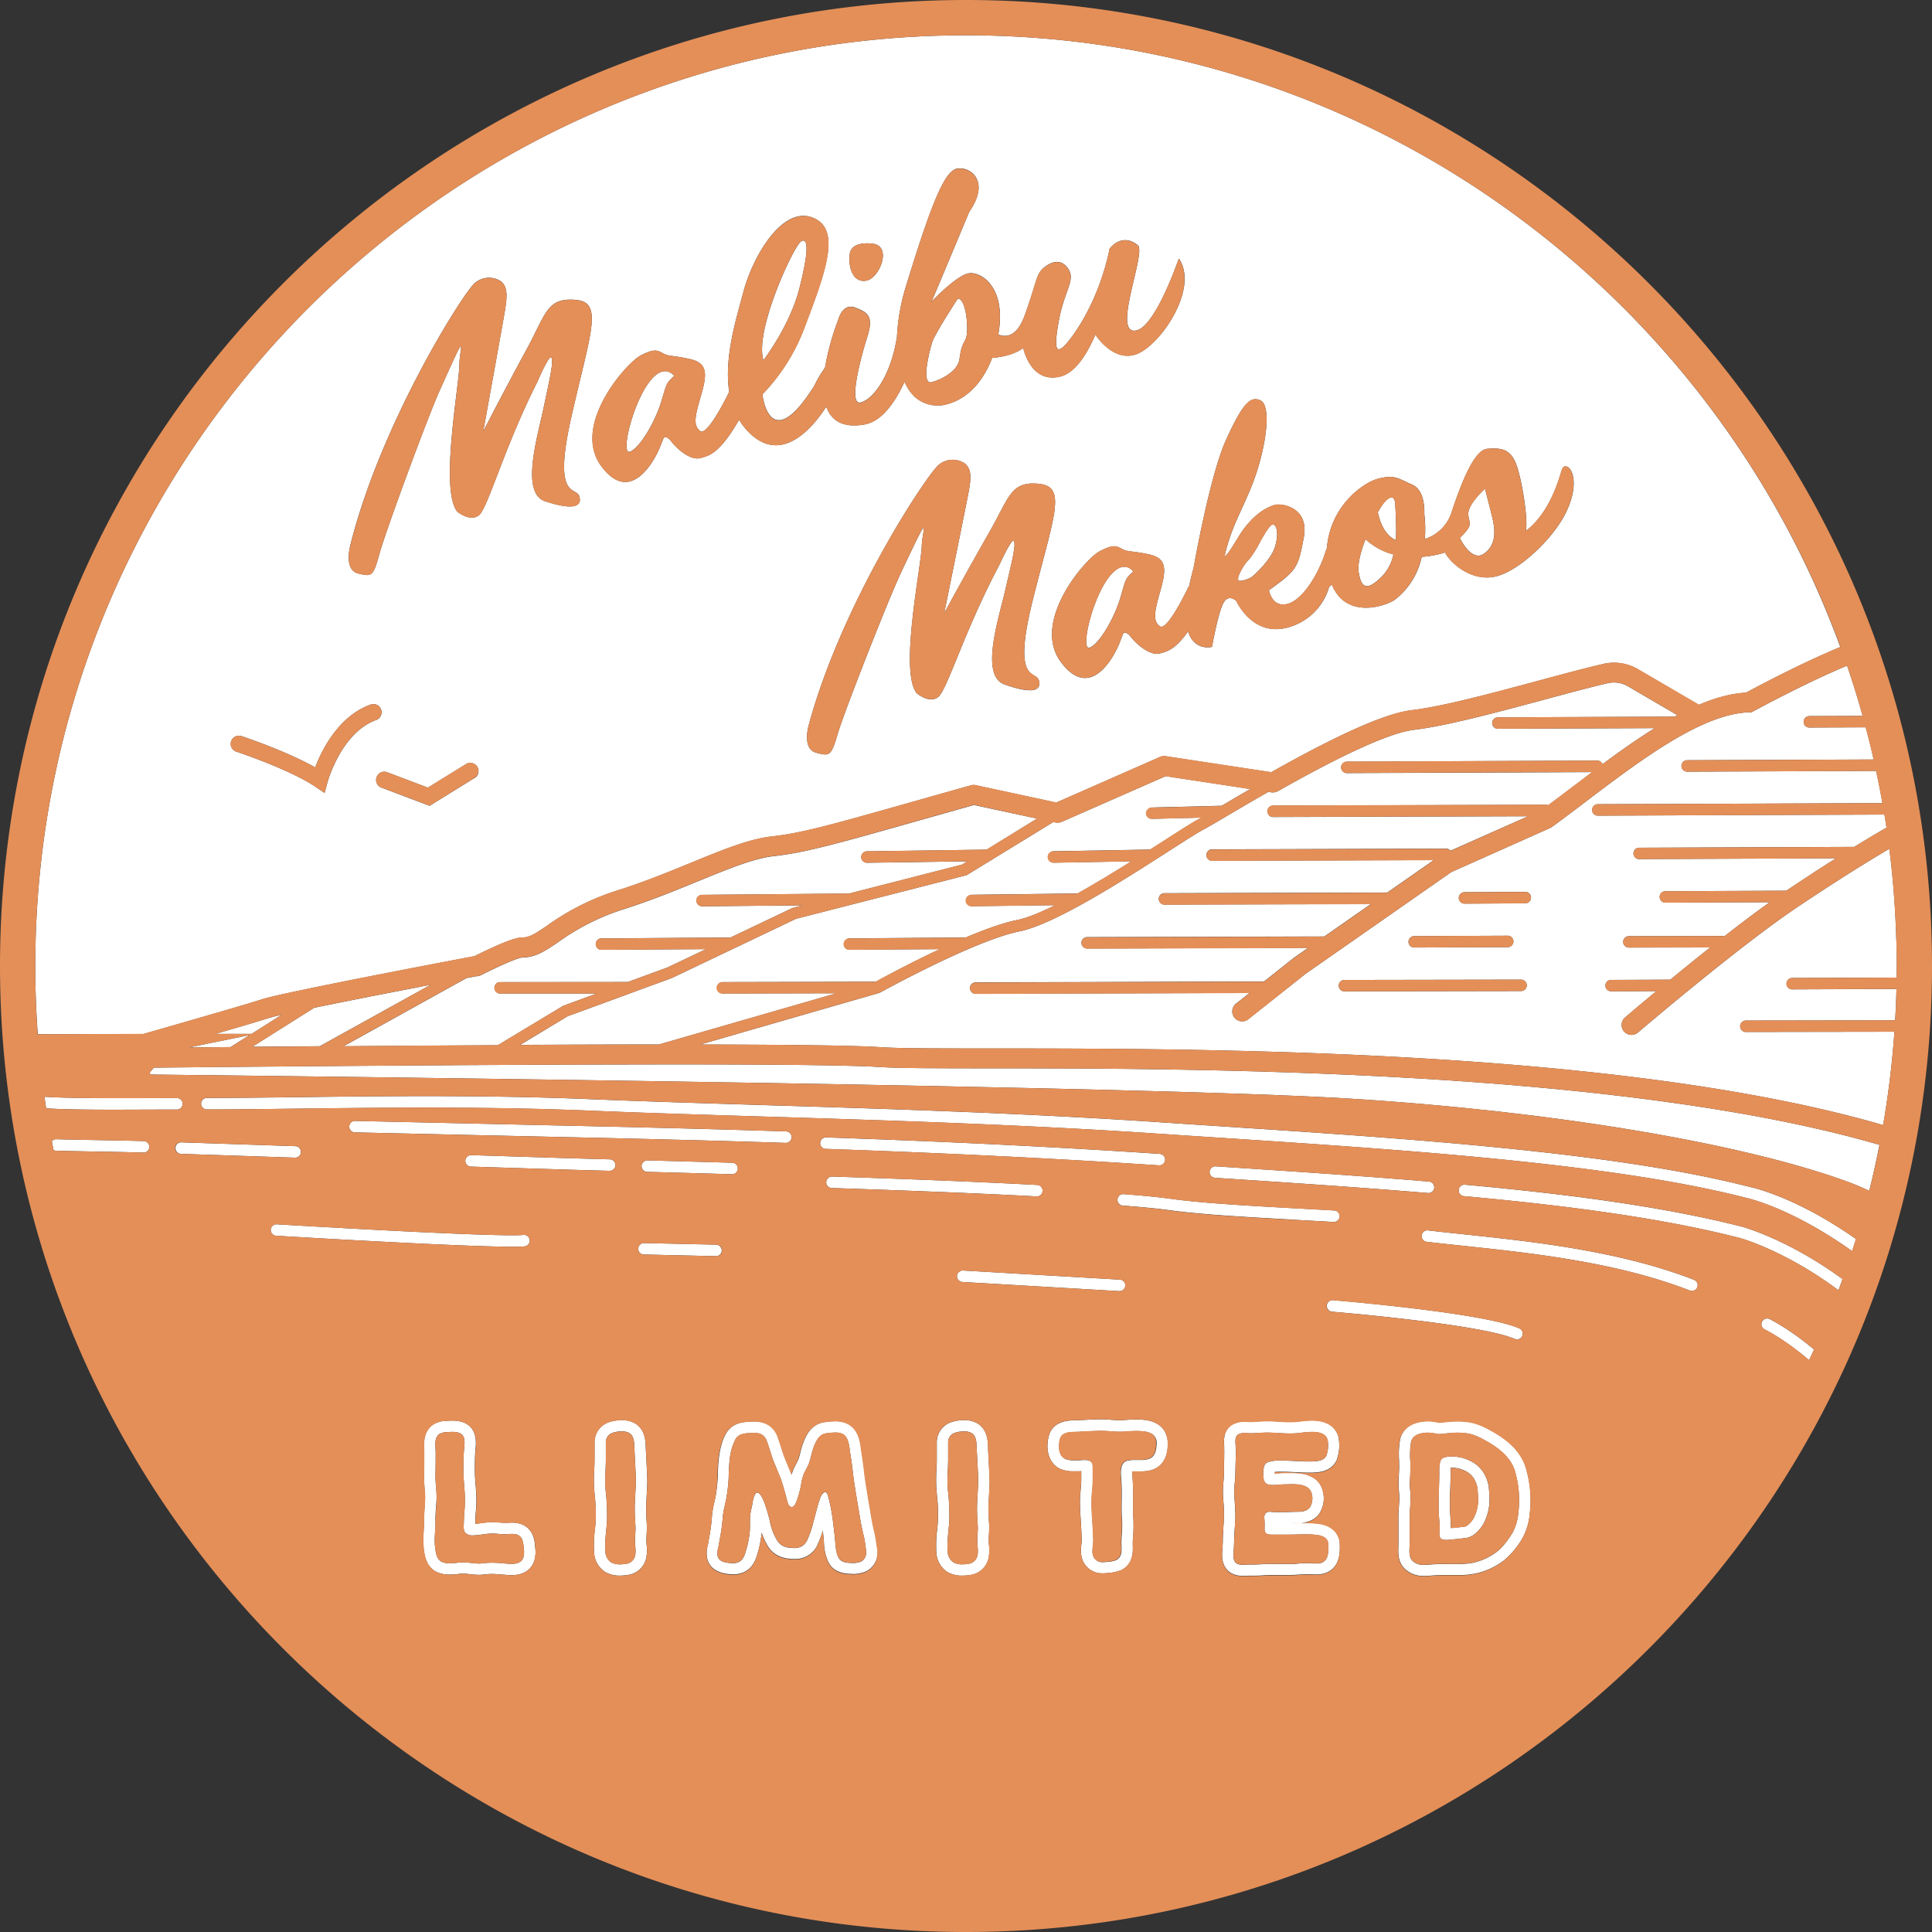
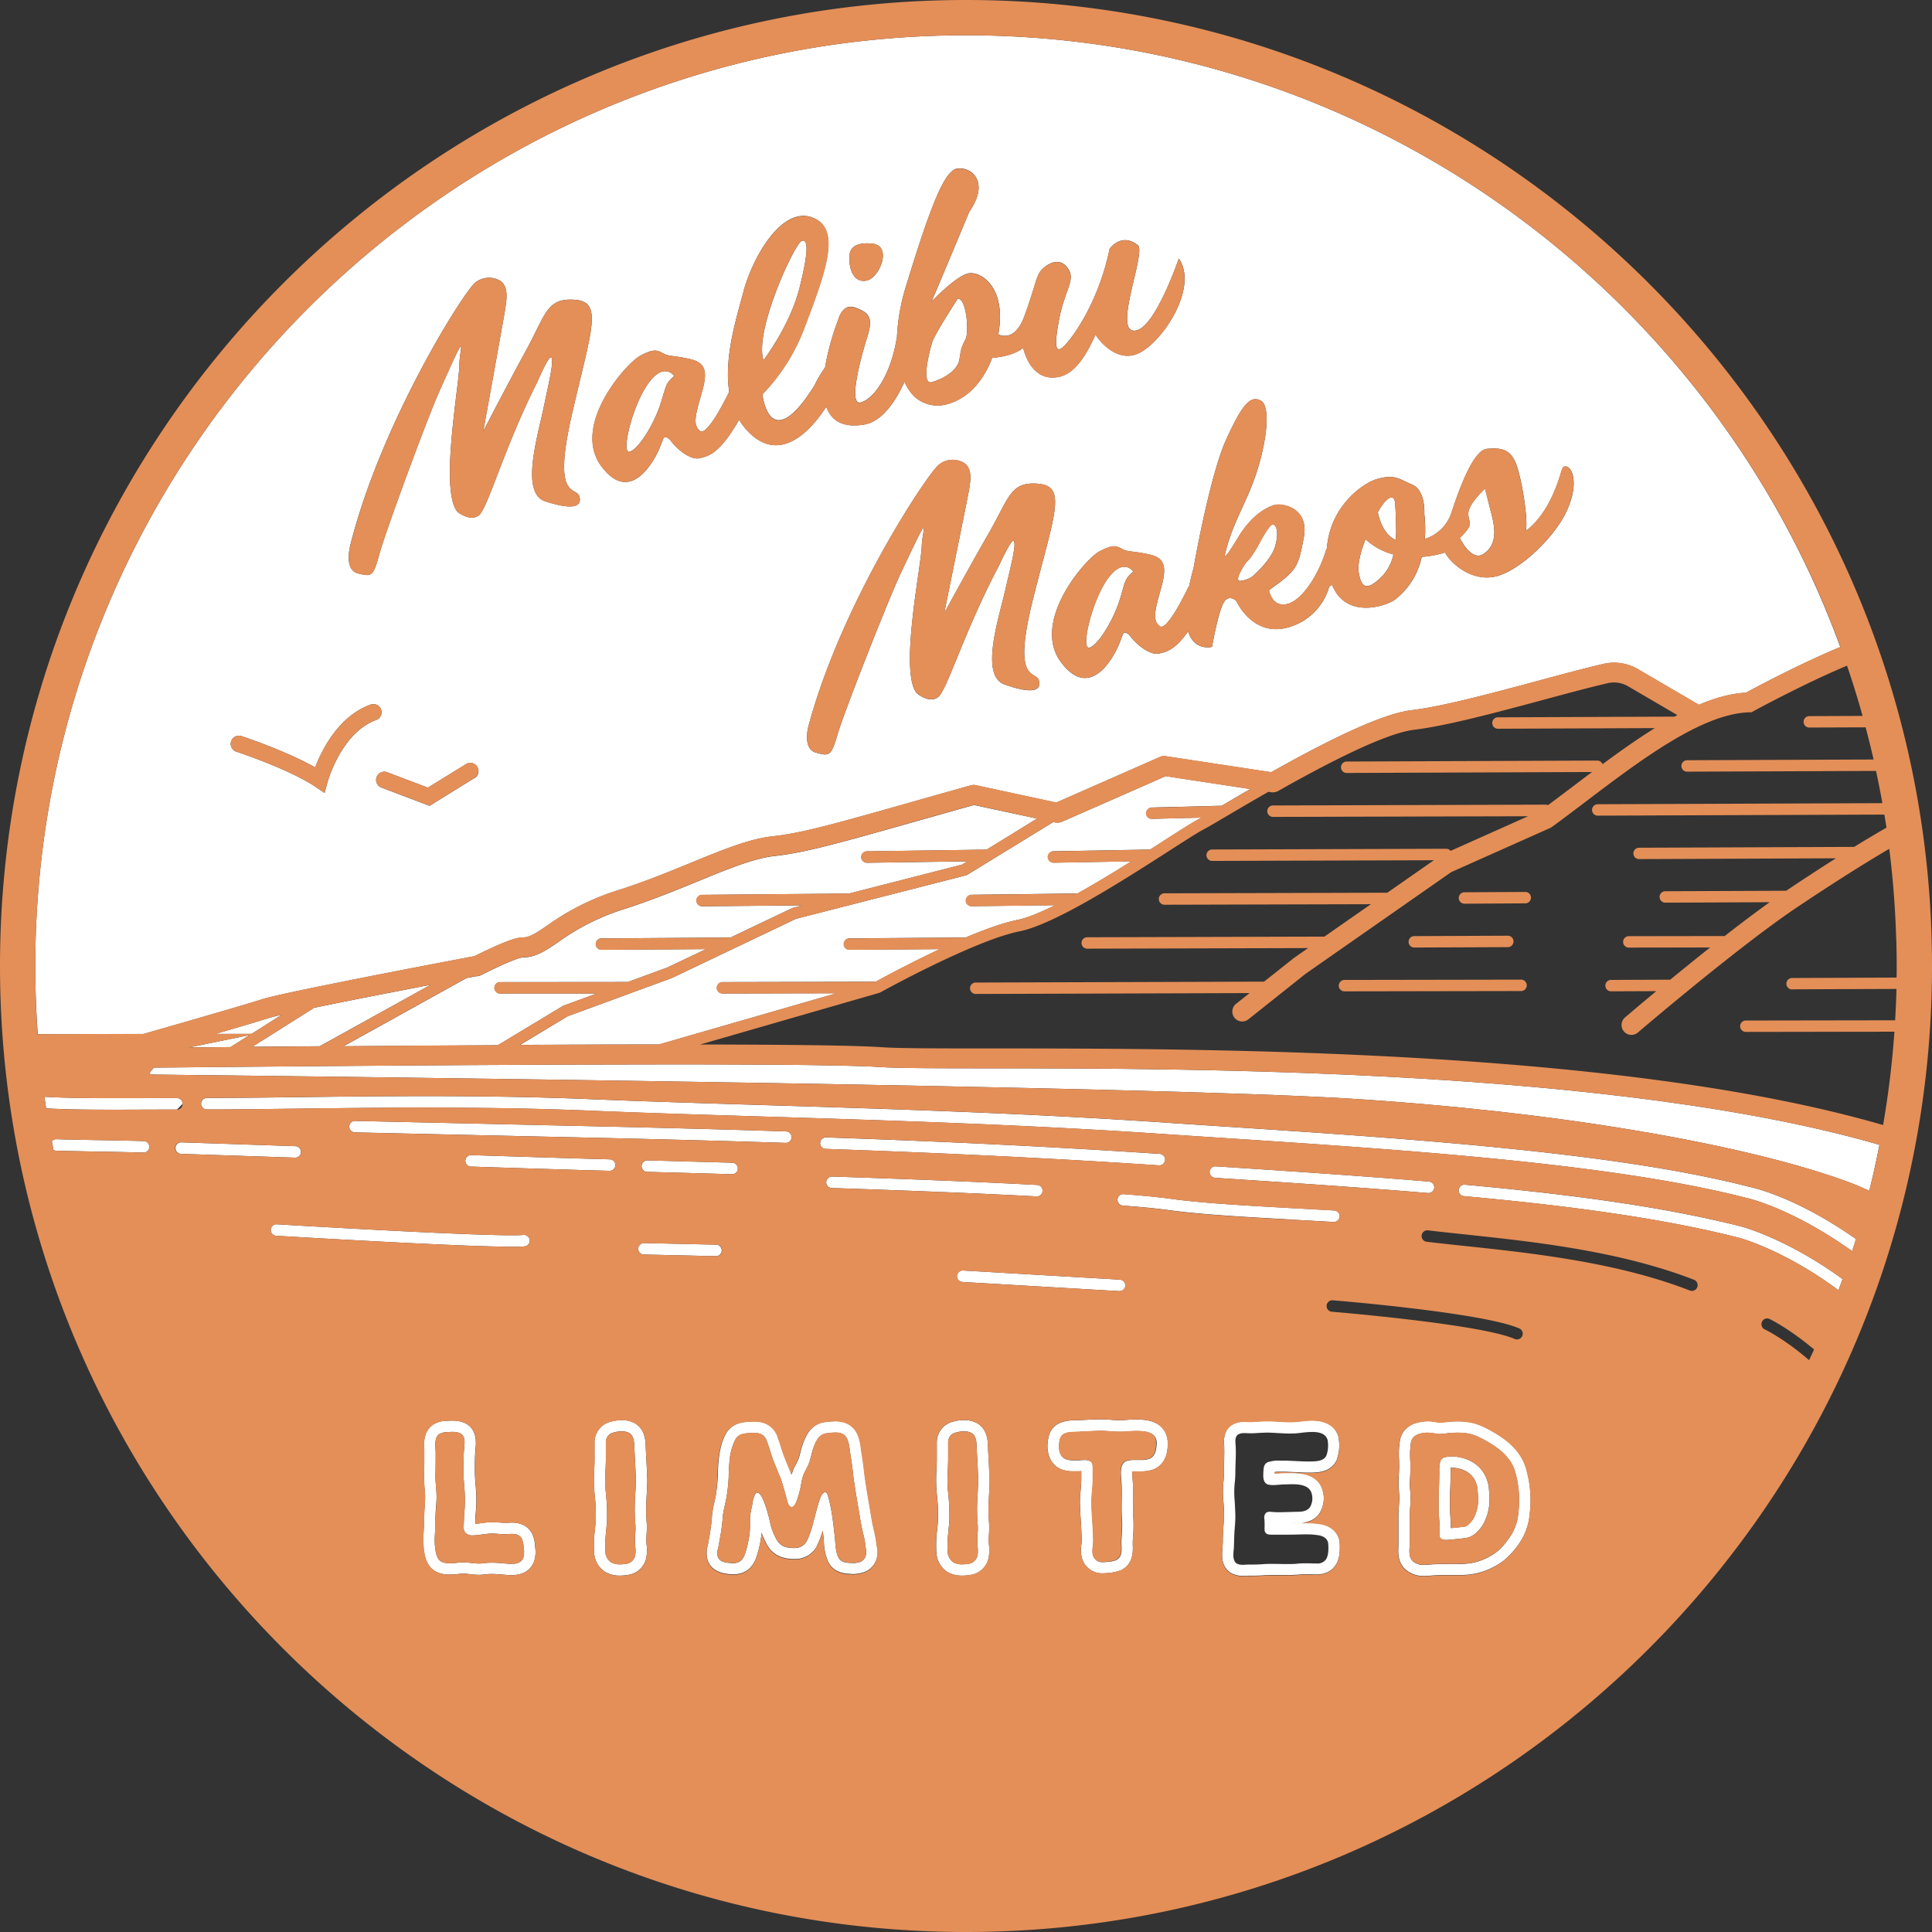
<svg xmlns="http://www.w3.org/2000/svg" viewBox="0 0 821.33 821.33">
  <rect x="0" y="0" width="821.33" height="821.33" fill="#333333" stroke="none" />
  <title>limited_color</title>
  <g id="Layer_1" data-name="Layer 1">
    <path d="M183.11,418.63c-15.88,3.05-35.24,6.83-49.55,9.79L107.26,445l28.67-.24Z" style="fill:#fff" />
    <path d="M239.46,427.57l14.2-5.21-40.87,0h0a2.43,2.43,0,1,1,0-4.85l54.13-.05,16.87-6.19,16.37-7.79-44.6.29h0a2.43,2.43,0,0,1,0-4.85l55-.36L336.92,386l4.33-1.11-42.73.39h0a2.43,2.43,0,0,1,0-4.86l62.44-.55L409,367.57l2.29-1.4-42.71.61h0a2.43,2.43,0,0,1,0-4.86l50.88-.72L440.86,348,414,342.23c-8.93,2.51-16.81,4.74-23.81,6.72-34.72,9.82-47.72,13.5-61.11,15-8.61.95-19.62,5.47-32.37,10.7-9.34,3.83-19.93,8.18-31.31,11.8a98,98,0,0,0-28,14c-5.38,3.67-9.63,6.58-15.32,6.6-.47,0-3.63.52-17.67,7.53a4.22,4.22,0,0,1-1.88.45l-.19,0-4,.76-52.3,29c21.37-.17,43.64-.32,65.59-.44Z" style="fill:#fff" />
    <path d="M98,445.13l8.07-5.1-25.76,5.26Z" style="fill:#fff" />
    <path d="M373.92,453.6c-31.7-2.15-214.53-.66-308.48.27-.92,1-1.95,2.14-1.85,2.55,0,0,.31.39,2.25.41,97.71,1.08,423.05,5,507.12,10.16,85.93,5.28,167.41,18.85,212.63,35.44,2.9,1.06,5.94,2.35,9.08,3.8q2.4-9.68,4.33-19.53c-111.58-32.45-294.1-32.51-378.24-32.54C398.21,454.15,381.91,454.15,373.92,453.6Z" style="fill:#fff" />
    <path d="M489.48,343.28l29.89-.75.18-.1c3.5-2.06,7.53-4.44,12-7l-36-5.48-44.29,19.47-.06,0a3.33,3.33,0,0,1-.51.16l-.31.09a2.58,2.58,0,0,1-.39,0,3,3,0,0,1-.43.05h0a4.28,4.28,0,0,1-.87-.09l-.87-.19-26,15.93a2.35,2.35,0,0,1-.71.44l-10.15,6.22-.36.1-72.18,18.46-26.3,12.55-.13.05-26.35,12.57-16.9,6.2a2.09,2.09,0,0,1-.56.21L241.35,432l-20.21,12.19c20.47-.1,40.49-.16,59-.17l75.5-21.78-48.55.11h0a2.43,2.43,0,0,1,0-4.85l65.23-.15c2.68-1.47,14.21-7.75,27.27-13.87l-38.52.28h0a2.43,2.43,0,0,1,0-4.85l49.51-.36h0c8-3.39,15.82-6.23,21.87-7.44,4.21-.84,9.85-3.18,16.16-6.31l-35.5.44h0a2.43,2.43,0,0,1,0-4.86l45-.55c7.58-4.21,15.54-9.07,22.88-13.67l-33,.58h0a2.43,2.43,0,0,1,0-4.86l41-.72,5.88-3.76c6.69-4.3,12-7.7,14.67-9.12l1.3-.71-21,.52h-.07a2.43,2.43,0,0,1,0-4.85Z" style="fill:#fff" />
    <path d="M119.79,431.38c-2.81.64-4.86,1.16-5.84,1.48-3,1-11.85,3.62-22.37,6.67l15.37,0Z" style="fill:#fff" />
-     <path d="M762.05,415.76l44.25-.18c0-1.64.06-3.27.06-4.91,0-3.67-.06-7.32-.16-10.95a2.56,2.56,0,0,1-.05-.27c0-.06,0-.12,0-.18q-.55-19.47-2.95-38.44c-14.07,8.29-27.66,17.15-38.71,24.53-24.86,16.61-67.73,53.2-68.15,53.57a4.21,4.21,0,1,1-5.48-6.4c.6-.51,5.76-4.92,13.31-11.19l-19.08.08h0a2.43,2.43,0,1,1,0-4.85l25-.1c5.14-4.22,10.94-8.93,16.95-13.69l-34.71.05h0a2.43,2.43,0,0,1,0-4.85l40.9-.06c6.52-5.09,13.09-10.06,19.12-14.38l-44.35.19h0a2.43,2.43,0,0,1,0-4.86l51.4-.21.45-.31c6.21-4.14,13.22-8.76,20.67-13.48l-83.83.34h0a2.42,2.42,0,0,1,0-4.83l91.6-.36c4.48-2.77,9.09-5.5,13.72-8.19-.28-1.86-.58-3.7-.89-5.55l-122,.46h0a2.43,2.43,0,0,1,0-4.85l121.16-.46q-1.23-6.9-2.71-13.71l-80.31.32h0a2.43,2.43,0,0,1,0-4.86l79.28-.31Q795,316,793.15,309.19l-24.11.09h0a2.43,2.43,0,0,1,0-4.85l22.81-.09q-3-10.8-6.62-21.36c-18,7.5-39.46,19.18-39.76,19.35l-.89.48-1,0c-5.55.16-12,1.85-19.27,5.05h0c-16.08,7.1-33.88,20.59-49.6,32.5-5.26,4-10.23,7.76-15,11.22l-.75.43-42,18.74L555,414l-24.31,19.27a4.21,4.21,0,1,1-5.23-6.6l5.75-4.56-116.58.37h0a2.43,2.43,0,0,1,0-4.85l122.74-.39,12.71-10.08,6-4.18-94.06.25h0a2.43,2.43,0,0,1,0-4.85l101-.28,19.75-13.78-87.89.23h0a2.43,2.43,0,0,1,0-4.85l94.88-.26,19.79-13.81-94.41.29h0a2.43,2.43,0,0,1,0-4.85l99.69-.31h0a2.38,2.38,0,0,1,1.83.89L649.62,347l-108.37.34h0a2.43,2.43,0,0,1,0-4.86l115.94-.35h0a2.39,2.39,0,0,1,1,.2c3.67-2.71,7.47-5.59,11.44-8.6,2.38-1.8,4.8-3.64,7.26-5.48l-104.46.41h0a2.43,2.43,0,0,1,0-4.85L679,323.34h0a2.41,2.41,0,0,1,2.24,1.54c7.26-5.37,14.76-10.69,22.24-15.34l-66.86.27h0a2.43,2.43,0,0,1,0-4.85l75.22-.3,1.21-.65-20.89-12.2a11.76,11.76,0,0,0-8.62-1.38c-7.63,1.76-17.25,4.36-27.43,7.1-19.29,5.19-41.15,11.08-54.92,12.72-9.94,1.18-29.43,9.95-57.91,26.07l-.16.07a3.71,3.71,0,0,1-.68.27l-.22.08a4.73,4.73,0,0,1-.92.12h-.09c-.07,0-.13,0-.2,0a3.1,3.1,0,0,1-.43,0l-1.41-.21c-6.48,3.7-12.35,7.15-17.19,10s-8.46,5-10.39,6c-2.51,1.33-7.72,4.68-14.32,8.91-19.45,12.5-48.85,31.38-63.87,34.39-19.17,3.84-58.87,25.81-59.27,26L374,422l-.15.06-.19.08-76,21.92c36.86.05,65.7.37,76.83,1.13,7.71.52,23.88.53,46.27.54,91.32,0,268.15.09,379.79,32.57a395.68,395.68,0,0,0,4.81-39.69l-63,.1h0a2.43,2.43,0,1,1,0-4.85l63.31-.1c.25-4.43.46-8.87.56-13.33l-44.16.17h0a2.43,2.43,0,1,1,0-4.85Zm-161-17.8,39.9-.17h0a2.43,2.43,0,0,1,0,4.86l-39.9.16h0a2.43,2.43,0,0,1,0-4.85Zm45.41,23.35-75.06.13h0a2.43,2.43,0,0,1,0-4.85l75.07-.13h0a2.43,2.43,0,1,1,0,4.85ZM648.59,384l-26,.15h0a2.43,2.43,0,0,1,0-4.86l26-.14h0a2.43,2.43,0,0,1,0,4.85Z" style="fill:#fff" />
    <path d="M527.23,246.94a11.14,11.14,0,0,0,5.1-1.8s7.86-6.63,9.7-12.73.53-9.79-1.18-9.36-6.29,9.45-6.29,9.45-2.79,4.73-4,5.74S524.27,247.19,527.23,246.94Z" style="fill:#fff" />
    <path d="M630.82,235.4c5.35-3.73,5-9.89,3.39-16.25s-2.91-11.43-2.91-11.43-7.26,6.58-7.11,10.77,2.75,4-3.6,10.21C620.59,228.7,625.48,239.12,630.82,235.4Z" style="fill:#fff" />
    <path d="M396.14,162.46c4.74-1.33,11.08-4.91,11.75-9.8s1.12-5.56,2.62-8.52.37-17.54-3.38-17.13c0,0-9.74,14.88-10.87,18.54S391.39,163.79,396.14,162.46Z" style="fill:#fff" />
    <path d="M587.9,244.62a19.3,19.3,0,0,0,4.47-8.92,27.81,27.81,0,0,1-11.86-6.48c-2,5.17-3.47,10.61-2.89,14.12C578.79,250.31,581.29,251.37,587.9,244.62Z" style="fill:#fff" />
    <path d="M593.36,229.58a45.49,45.49,0,0,0,.11-6.16s0-4.89-.39-9.53-4-2-6.77,2.9c-.18.31-.36.65-.56,1C586.69,222.26,588.78,227.51,593.36,229.58Z" style="fill:#fff" />
    <path d="M339.83,122.65c4.07-15.93,3.77-21.78.77-20.09s-20,37.84-16.06,50.61C324.54,153.17,335.76,138.57,339.83,122.65Z" style="fill:#fff" />
    <path d="M470.63,246.4c-6.75,9.72-11.46,30.6-7.29,28.88s10.56-12.86,13-21.33,2-7.69,5.41-11C481.76,242.9,477.37,236.67,470.63,246.4Z" style="fill:#fff" />
    <path d="M111.28,424.87c9-3,86.51-17.63,90.39-18.36,14-6.95,18.21-7.93,20.43-7.94,3,0,5.68-1.76,10.6-5.13a105.45,105.45,0,0,1,30.18-15c11.05-3.51,21.48-7.79,30.67-11.56,13.34-5.48,24.85-10.21,34.64-11.29,12.7-1.4,25.51-5,59.75-14.71,7.27-2.06,15.48-4.38,24.83-7a4.11,4.11,0,0,1,2-.06l34.25,7.39,44.16-19.42a4.25,4.25,0,0,1,2.33-.3l44.9,6.82c29.16-16.43,48.74-25.08,59.79-26.39,13.16-1.56,34.71-7.37,53.72-12.49,10.26-2.76,19.94-5.37,27.72-7.17a20.13,20.13,0,0,1,14.77,2.31l25.81,15.07c7.36-3.12,14-4.82,20-5.14,4.37-2.36,23.4-12.51,40.13-19.42C726.94,123.45,581.23,15,410.67,15,192.48,15,15,192.48,15,410.67q0,14.64,1.07,29l44.87-.09C79.92,434.15,105.9,426.66,111.28,424.87Zm90.46-94.14-19.12,11.84L162,334.77a3.49,3.49,0,0,1,2.47-6.52l17.44,6.6,16.21-10a3.48,3.48,0,1,1,3.66,5.92ZM427.1,291c-10.51-3.69-2.74-27.27.19-39.86s4.53-18.71,3.82-21-6.3,10.09-6.3,10.09c-14.71,27.68-22.13,53-25.94,56.06s-9.18-1.62-9.18-1.62c-7.44-9.27,1.93-53.73,2.16-62.56.18-6.82,4.78-17.46-8.77,11.23-5.42,11.47-24.17,59.18-26.95,68.62s-3.4,9.64-9.28,8-3.14-11.33-3.14-11.33c14.05-52.29,50.45-107.09,55.44-111.09a9.32,9.32,0,0,1,10.68-.73c3.81,2.58,2.86,7.82,1.49,14.74-3.23,16.28-9.92,49.13-9.92,49.13s10.17-18.73,18.94-34,9.21-22.2,21.29-21,6.46,13.25-2.57,49.41,1.55,29.58,2.65,34.36S437.61,294.72,427.1,291Zm78.43-41.75c.49-2.41,1.11-5,1.9-7.89,0,0,6.8-39,13.77-54.33s10.4-19,14.8-16.72S538.55,189,533.1,204c-4,11.09-9.61,19.42-12.44,32.19,0,0-.29,2.26,5.66-7.65s12.61-13.11,15.71-13.89,14.64,1.11,12.23,13.88-2.83,13.85-14.79,22.37c0,0,1.21,7.54,7.84,5.85s13.4-13.06,16.23-22.28a8.78,8.78,0,0,1,.56-1.41c1.38-18.12,15.63-28,21.83-29.57,7.14-1.82,8.48,0,14.37,2.5s5.21,12.45,5.21,12.45a55.6,55.6,0,0,1,.24,10.69,17.46,17.46,0,0,0,11.41-11.52c3.9-11.81,9.52-26.42,15.1-26.82s9.51-.16,12.09,6,5.46,24.69,4.29,28.88c0,0,6.12-3.87,11-14.26s3.68-13.47,6.21-13.1,5.49,7.22.29,18.69-20,25.49-30,28-19.14-5.08-21.84-10.13a41.58,41.58,0,0,1-9.89,1.86c-.1.42-.18.81-.3,1.24a31,31,0,0,1-11.16,17c-3.28,2.4-20.49,8.75-26.7-6.4l-1.19.87a25,25,0,0,1-17.94,17.41c-14.82,3.76-21.47-11.29-21.47-11.29s-3.51-3.62-5.79,1.27S515.25,275,515.25,275s-7.49,2-10.17-6.57c-5.49,7.77-9,8.58-12.06,9.36-4.14,1.05-9.8-3.85-12.18-6.91s-3.38-1.48-3.38-1.48l-1.57,4.07c-1.57,4.07-11.79,25.35-24.78,8.13s10.26-44,16.26-47.17,7.22-2.34,9.77-1,4,.66,11.4,2.27,7.37,6.14,4.84,15.12-3.49,13.07-.29,15.42,12.17-16.77,12.17-16.77ZM361.23,108.11c.72-6.31,10.54-4.39,10.54-4.39,7.24,1.71,2.09,14.38-3.33,15.55S360.52,114.41,361.23,108.11Zm-89,43.07c6-3.14,7.24-2.27,9.78-.9s4,.7,11.37,2.38,7.32,6.19,4.72,15.16-3.61,13-.42,15.41S310,166.58,310,166.57c-2.3-14.78,3.24-31.86,6-42.36,4-15.18,16.4-36.47,29.21-31.79s5.7,23.24-3.27,47a82.31,82.31,0,0,1-17.82,28.22s2.89,27,22.1-3.74a49.21,49.21,0,0,1,4.52-7.61,107.42,107.42,0,0,1,5.62-20.4s1.75-7.23,7.24-5.13,7.88,3.74,5.07,12.57-8.14,29.06-2.82,27.76,12.55-11.08,15.23-26.52c.08-.41.15-.78.23-1.14a86.62,86.62,0,0,1,4.09-22.56c11-35.83,16.45-48.64,21.77-49.25s12.24,4.6,7,14.87A35.84,35.84,0,0,1,412,90.15s-14.78,35.47-16,38.11c0,0,10-10.63,15.48-12,5.17-1.27,16.64,5.57,12.92,25.92,2.64,1.14,7.68,1.67,11.21-8.06,5-13.73,4.78-17.3,7.79-20s7.55-4.63,10.73.15-1.47,9-3.82,21.24-1.57,15.39,2.42,11.22,14.42-18.85,19-41c0,0,5-7.1,12-1.47,3.75,3-11.52,38.86-.49,36.16,8.19-2,17.9-30.54,17.9-30.54,8.79,12.71-7.94,37.11-18.08,40.71-9.94,3.52-17.36-8.32-17.36-8.32-3.5,7.87-8.27,16.15-15,17.81C438.06,163.2,435,147.92,435,147.92c-3.81,2.86-9.08,3.89-13.2,4.22-2.56,6.77-8.25,17-19.7,19.83a14.6,14.6,0,0,1-13.24-3.29,18.84,18.84,0,0,1-4.31-6.4c-4.66,10.1-10.32,17.06-17.22,18.21-9.41,1.57-14.08-2-16.05-7.61-6.92,10.73-19.52,23.76-32.49,11.32a27.5,27.5,0,0,1-4.58-5.75c-8.3,14.38-12.8,15.38-16.63,16.31-4.15,1-9.76-3.93-12.12-7s-3.36-1.5-3.36-1.5l-1.61,4c-1.61,4.06-12,25.25-24.85,7.92S266.25,154.32,272.28,151.18Zm-123.5,81.36C161.72,180,197,124.4,201.86,120.3a9.31,9.31,0,0,1,10.66-1c3.86,2.5,3,7.76,1.8,14.71-2.89,16.34-8.87,49.33-8.87,49.33s9.76-18.95,18.21-34.42,8.73-22.39,20.84-21.47,6.74,13.11-1.53,49.45,2.18,29.55,3.38,34.3-4,5.38-14.58,1.91-3.31-27.21-.65-39.86,4.13-18.8,3.38-21.09-6.09,10.23-6.09,10.23c-14.12,28-21,53.49-24.74,56.59s-9.22-1.42-9.22-1.42c-7.63-9.12.79-53.76.84-62.6,0-6.82,4.41-17.56-8.53,11.41-5.18,11.59-22.91,59.69-25.49,69.18s-3.2,9.72-9.11,8.21S148.78,232.54,148.78,232.54ZM98.26,315.15a3.48,3.48,0,0,1,4.39-2.22c.86.29,19,6.32,31.34,13.32,2.79-7.33,9.85-21.75,23.56-26.72a3.48,3.48,0,0,1,2.37,6.55c-14.85,5.38-20.6,26.13-20.66,26.33L138,337.1l-4-2.7c-11.09-7.43-33.26-14.78-33.49-14.85A3.49,3.49,0,0,1,98.26,315.15Z" style="fill:#fff" />
    <path d="M267.89,192c4.19-1.69,10.67-12.77,13.2-21.21s2.12-7.68,5.5-11c0,0-4.33-6.27-11.16,3.4S263.71,193.73,267.89,192Z" style="fill:#fff" />
-     <path d="M720.14,544.06c-31.7-12.29-68.19-16.17-97.5-19.29-5.48-.58-10.7-1.13-15.55-1.71a2.44,2.44,0,1,0-.58,4.85c4.88.58,10.11,1.13,15.61,1.72,29,3.08,65.16,6.92,96.26,19a2.48,2.48,0,0,0,.88.16,2.44,2.44,0,0,0,.88-4.72Z" style="fill:#fff" />
    <path d="M548.57,518.46q8.68.48,18.23,1H567a2.44,2.44,0,0,0,.14-4.88q-9.55-.55-18.24-1h0c-20.52-1.15-38.24-2.14-51.52-4-4.73-.65-11.35-1.3-19.69-1.94a2.44,2.44,0,0,0-.37,4.87c8.24.63,14.77,1.27,19.39,1.91,13.48,1.85,31.29,2.85,51.91,4Z" style="fill:#fff" />
    <path d="M440.82,503.74c-22.45-1.21-50.93-2.38-87.06-3.57a2.5,2.5,0,0,0-2.52,2.36,2.43,2.43,0,0,0,2.36,2.52c36.09,1.19,64.54,2.36,87,3.56h.13a2.44,2.44,0,0,0,.13-4.88Z" style="fill:#fff" />
    <path d="M311.21,499.18a2.44,2.44,0,0,0,.06-4.88c-13-.37-25.18-.71-36-1a2.48,2.48,0,0,0-2.51,2.37,2.44,2.44,0,0,0,2.37,2.51c10.86.29,23.07.63,36,1Z" style="fill:#fff" />
    <path d="M259.15,497.74a2.44,2.44,0,0,0,.07-4.88l-11.88-.33c-10.89-.32-27.45-.84-47-1.47a2.46,2.46,0,0,0-2.52,2.36,2.43,2.43,0,0,0,2.36,2.52c19.55.63,36.12,1.15,47,1.47l11.88.33Z" style="fill:#fff" />
    <path d="M125.46,492.14a2.44,2.44,0,0,0,.08-4.88L77,485.63a2.45,2.45,0,0,0-.16,4.89l48.58,1.62Z" style="fill:#fff" />
    <path d="M61.23,485.1c-4.27-.14-12-.28-19.47-.42-7.15-.13-14.14-.26-17.84-.39a2.51,2.51,0,0,0-1.88.88c.24,1.25.47,2.5.72,3.74a2.56,2.56,0,0,0,1,.27c3.71.12,10.73.25,17.91.38,7.46.14,15.17.28,19.39.43h.09a2.45,2.45,0,0,0,.08-4.89Z" style="fill:#fff" />
    <path d="M519.9,478.88c-9.1-.6-18.1-1.19-26.94-1.79-57.63-3.89-116.63-5.71-168.68-7.3-26.13-.81-50.82-1.57-73.72-2.52-44.28-1.85-89.38-1.28-125.62-.82-14.35.18-26.72.3-37,.32h0a2.44,2.44,0,0,0,0,4.88c10.32,0,22.74-.14,37.1-.32,36.18-.45,81.21-1,125.35.81,22.94,1,47.63,1.72,73.78,2.52,52,1.6,111,3.42,168.51,7.31,8.84.59,17.84,1.19,26.94,1.78,77.79,5.11,166,10.91,222.6,25.46.35.07,18.94,4,45.16,22.68.55-1.71,1.11-3.43,1.64-5.16-25.91-18.19-44.36-22-45.73-22.28C686.31,489.82,597.9,484,519.9,478.88Z" style="fill:#fff" />
-     <path d="M77.65,469.24a2.43,2.43,0,0,0-2.44-2.43h0l-6.53,0c-22.42.08-38.75.14-49.77-.57.23,1.64.45,3.3.7,4.94,7.44.45,17.09.57,29.64.57l19.45-.06,6.53,0A2.44,2.44,0,0,0,77.65,469.24Z" style="fill:#fff" />
+     <path d="M77.65,469.24a2.43,2.43,0,0,0-2.44-2.43h0l-6.53,0c-22.42.08-38.75.14-49.77-.57.23,1.64.45,3.3.7,4.94,7.44.45,17.09.57,29.64.57l19.45-.06,6.53,0Z" style="fill:#fff" />
    <path d="M622.79,503.65a2.44,2.44,0,1,0-.44,4.86c50.73,4.61,88.06,10.28,117.43,17.83.4.1,19.39,5.45,41.79,22.18.59-1.58,1.16-3.16,1.73-4.76-22.74-16.67-41.87-22-42.29-22.15C711.36,514,673.79,508.28,622.79,503.65Z" style="fill:#fff" />
    <path d="M519.57,500.91c28.79,1.89,58.56,3.85,87.52,6.27h.21a2.44,2.44,0,0,0,.2-4.87c-29-2.43-58.8-4.39-87.61-6.28l-3.06-.2a2.44,2.44,0,1,0-.32,4.87Z" style="fill:#fff" />
    <path d="M492.8,495.42a2.44,2.44,0,0,0,.16-4.88c-42.95-2.9-89.33-5.2-141.77-7a2.48,2.48,0,0,0-2.52,2.36,2.42,2.42,0,0,0,2.35,2.52c52.39,1.83,98.71,4.13,141.62,7Z" style="fill:#fff" />
    <path d="M334.05,485.86a2.44,2.44,0,0,0,.07-4.88c-25.09-.81-51.65-1.52-83.61-2.23L151,476.52h-.06a2.44,2.44,0,0,0-.05,4.88l99.51,2.23c31.94.72,58.49,1.42,83.57,2.23Z" style="fill:#fff" />
-     <path d="M749.05,561.93a2.45,2.45,0,0,0,1.17,3.25c.23.11,8.42,4.12,18.85,13.07.71-1.52,1.43-3,2.12-4.55-10.51-8.84-18.66-12.83-18.89-12.94A2.45,2.45,0,0,0,749.05,561.93Z" style="fill:#fff" />
    <path d="M223,529.85a2.44,2.44,0,0,0-.47-4.86c-11.24,1.11-103.87-4.46-104.8-4.52a2.44,2.44,0,1,0-.3,4.87c3.47.21,77.67,4.67,100.3,4.67C220.13,530,221.93,530,223,529.85Z" style="fill:#fff" />
    <path d="M273.79,528.44a2.51,2.51,0,0,0-2.49,2.38,2.44,2.44,0,0,0,2.38,2.5l30.76.7h.05a2.45,2.45,0,0,0,.06-4.89Z" style="fill:#fff" />
    <path d="M406.84,542.41a2.45,2.45,0,0,0,2.29,2.58l66.63,3.89h.14A2.44,2.44,0,0,0,476,544l-66.62-3.89A2.48,2.48,0,0,0,406.84,542.41Z" style="fill:#fff" />
-     <path d="M564.08,555a2.44,2.44,0,0,0,2.23,2.63c.63.05,63.1,5.23,77.6,11.56a2.44,2.44,0,1,0,2-4.47c-15.24-6.66-76.56-11.74-79.16-12A2.42,2.42,0,0,0,564.08,555Z" style="fill:#fff" />
    <path d="M227.48,657.72v-.2l0-.2c0-.25-.07-.51-.1-.78a12.6,12.6,0,0,0-1.12-4.45c-1.15-2.23-3.55-4.81-8.66-4.81-.7,0-1.4.05-2.07.09l-.82,0c-.84,0-1.72-.08-2.64-.15l-1.76-.13c-.33,0-.69,0-1.06,0a30.51,30.51,0,0,0-4.05.34c-.42,0-.89.11-1.41.18s-1.18.16-1.75.21l0-.49V647c0-1.29.09-2.54.18-3.75a55.15,55.15,0,0,0,.09-10.08c0-.73-.1-1.45-.16-2.17-.15-2-.3-4-.3-5.92,0-3,0-5.88.27-8.81l.06-.72c.2-2.42.75-8.87-5.59-11a13.5,13.5,0,0,0-4.29-.62c-.79,0-1.54,0-2.18.09l-.42,0a10.79,10.79,0,0,0-5.64,1.62l-.1.07-.1.07c-4,3-3.69,7.94-3.53,10.61,0,.28,0,.55,0,.81v.27c0,3.06,0,6.22-.09,9.19a55.15,55.15,0,0,0,.24,6c.12,1.48.23,2.89.23,4.22s-.12,2.64-.22,4c-.12,2-.26,4-.26,6v.14c0,1.22-.06,2.53-.14,3.92a37.35,37.35,0,0,0,0,6.86l0,.36c.32,2.75,1,8.46,6.22,10.4a13.13,13.13,0,0,0,4.83.82,33.22,33.22,0,0,0,3.63-.25c.71-.08,1.39-.15,2-.17a24.31,24.31,0,0,1,2.8.23,34.48,34.48,0,0,0,4,.29,17.13,17.13,0,0,0,2.63-.19,22.69,22.69,0,0,1,2.81-.17c1.47,0,2.95.12,4.73.29H214l.75.06c.82.06,1.75.14,2.74.14,6.11,0,8.57-3.16,9.55-5.81a12.66,12.66,0,0,0,.52-5.7Zm-5,4.44c-.82,2.2-2.89,2.66-5,2.66-1.09,0-2.2-.12-3.17-.18a51,51,0,0,0-5.19-.31,27.42,27.42,0,0,0-3.48.21,13,13,0,0,1-2,.15c-2.33,0-4.59-.53-6.9-.53-1.74.06-3.66.42-5.52.42a8.84,8.84,0,0,1-3.16-.51c-2.57-1-2.85-4.39-3.14-6.77-.38-3.43.29-7,.19-10.39s.38-6.67.48-10-.57-6.76-.48-10.1c.1-3,.1-6.19.1-9.34v-.38c-.1-2.38-.67-5.81,1.52-7.43a7.45,7.45,0,0,1,3.72-.86c.58,0,1.21-.08,1.85-.08a8.73,8.73,0,0,1,2.72.37c3.05,1,2.48,4.19,2.29,6.76C197,619,197,622,197,625.09c0,2.86.29,5.62.48,8.48a52.12,52.12,0,0,1-.09,9.34c-.1,1.33-.2,2.67-.2,4.1s-.38,3.33.57,4.57a4.2,4.2,0,0,0,3.36,1.13c1.64,0,3.42-.36,4.55-.46a26,26,0,0,1,3.51-.31c.26,0,.52,0,.78,0,1.62.1,3.15.29,4.77.29.87,0,1.84-.14,2.8-.14,1.74,0,3.42.35,4.35,2.14a12.9,12.9,0,0,1,.76,3.81A9.89,9.89,0,0,1,222.48,662.16Z" style="fill:#fff" />
    <path d="M274.77,620.37c-.13-2.41-.28-5.41-.29-5.88v-.21c-.09-1.89-.33-6.89-4.78-9.34a11.47,11.47,0,0,0-5.43-1.22,17.62,17.62,0,0,0-5,.75,9,9,0,0,0-6.52,8.9v7c0,1.44-.06,2.89-.13,4.44a60,60,0,0,0,.06,9.28l.13,1.44a72.44,72.44,0,0,1,.43,11c-.08,1.19-.2,2.39-.32,3.6a53,53,0,0,0-.34,10.08,10.39,10.39,0,0,0,4.94,8.22l.05,0,0,0a12.09,12.09,0,0,0,6,1.38,20.22,20.22,0,0,0,3.13-.26,9.2,9.2,0,0,0,7.92-6.78,17.21,17.21,0,0,0,.26-6.07c-.05-.64-.11-1.25-.11-1.73,0-.86.05-1.73.1-2.66a41.61,41.61,0,0,0,.09-4.22v-.19c-.18-2.14-.27-4.31-.27-6.46,0-2,.11-3.93.23-6s.25-4.33.25-6.56v-.19h-.07C275.13,627.17,275,624.7,274.77,620.37Zm-4.45,8.34v.19c0,4.19-.48,8.39-.48,12.58,0,2.29.1,4.57.29,6.86s-.19,4.38-.19,6.67c0,2.1.57,4.48,0,6.58a4.52,4.52,0,0,1-4,3.24,15.7,15.7,0,0,1-2.37.19,7.55,7.55,0,0,1-3.63-.77,5.63,5.63,0,0,1-2.57-4.48c-.38-4.38.38-8.67.66-12.95a87.15,87.15,0,0,0-.57-13.25c-.47-4.38.1-8.86.1-13.25v-7a4.19,4.19,0,0,1,3.14-4.29,12.25,12.25,0,0,1,3.57-.53,6.77,6.77,0,0,1,3.1.62c1.91,1.05,2.2,3.34,2.29,5.34C269.65,615.56,270.41,628.71,270.32,628.71Z" style="fill:#fff" />
    <path d="M372.7,656.6a32.66,32.66,0,0,0-.74-4.51l0-.1,0-.09c-.66-2.57-1.22-5.35-1.72-8.5-.21-1.3-.43-2.55-.64-3.81-.74-4.38-1.51-8.91-2.09-13.34-.28-2.8-.67-5.65-1.18-8.72-.07-.44-.13-.92-.2-1.41-.32-2.49-.71-5.58-2.54-8.13s-4.65-3.82-8.41-3.82a31.46,31.46,0,0,0-3.43.24l-.51.06c-6.24.58-8.42,5.67-9.35,7.85a30,30,0,0,0-1.6,5,27.45,27.45,0,0,1-.91,3.14c-.31.7-.7,1.46-1.12,2.26-.25.47-.5.94-.74,1.42l-.06.12-.05.13a17.93,17.93,0,0,0-.88,2.62,1,1,0,0,1,0-.1l0-.13,0-.12-3.19-7.78c-.35-1-.68-2-1-3.07-.54-1.7-1.09-3.45-1.77-5.24l0-.06,0-.07c-1.17-2.81-3.8-6.16-9.72-6.16-.41,0-.82,0-1.26.05l-.77,0c-2.73.17-7.29.45-10,4.81-1.55,2.57-2.54,5.81-3.15,10.25a59.94,59.94,0,0,0-.47,6.94c0,.52,0,1-.05,1.56a70.71,70.71,0,0,1-.81,7.53c-.17,1-.4,2-.64,3.1a44.26,44.26,0,0,0-1,5.55v.13a74,74,0,0,1-.9,7.62l-.83,4.71-.05.25a12,12,0,0,0-.31,5.57c1.31,6.17,7.78,6.7,10.22,6.91h.19c.38,0,.66,0,.94,0,2.64,0,7.39-.94,9.55-7.18a47,47,0,0,0,2.23-10c0-.18,0-.35.05-.52a29.44,29.44,0,0,0,2.54,5.53l0,0,0,.06c2.83,4.5,6.76,5.34,10.24,5.58.37,0,.74,0,1.1,0a10.36,10.36,0,0,0,9.79-5.78l0-.06,0-.07a41.47,41.47,0,0,0,2.33-6.14l.21,1.88.13,1.18c.06.55.1,1.15.14,1.77a21.82,21.82,0,0,0,1.74,8.27c2.28,4.85,7.2,5.26,9.86,5.3a6.17,6.17,0,0,0,1,.08,16.29,16.29,0,0,0,5-1h0a8.78,8.78,0,0,0,4.8-5.42,12,12,0,0,0,.18-5.84C372.75,656.93,372.73,656.76,372.7,656.6Zm-4.7,4.89a4,4,0,0,1-2.19,2.48,12.8,12.8,0,0,1-3,.55c-.18,0-.3,0-.3-.07-2.38,0-5.05-.1-6.19-2.58s-1.15-5.81-1.43-8.48c-.67-5.91-1.24-11.62-2.86-17.34-.21-.79-.59-1.68-1.24-1.68a1.22,1.22,0,0,0-.76.34c-1.05.86-1.53,2.58-1.91,3.81-.86,2.77-1.52,5.53-2.29,8.3a40.32,40.32,0,0,1-2.76,8.1,5.66,5.66,0,0,1-5.51,3.17l-.78,0c-2.86-.19-4.86-.76-6.48-3.34a25.08,25.08,0,0,1-3.05-8.19,65.15,65.15,0,0,0-2.29-7.72c-.36-1-1.68-4.29-3-4.29-.39,0-.78.3-1.13,1.05a13.5,13.5,0,0,0-1,3.91c-.28,1.43-.66,2.86-.85,4.29-.29,2.57,0,5.24-.29,7.81a42.5,42.5,0,0,1-2,9c-.9,2.59-2.38,3.93-5,3.93l-.54,0c-2.29-.19-5.53-.38-6.1-3.14a8.92,8.92,0,0,1,.38-3.82l.86-4.86a79.92,79.92,0,0,0,1-8.1c.29-2.85,1.15-5.52,1.62-8.38a74.3,74.3,0,0,0,.86-8.1,76.85,76.85,0,0,1,.48-8,23,23,0,0,1,2.48-8.38c1.52-2.48,4.38-2.39,6.95-2.58l.94,0c2.4,0,4.24.72,5.26,3.18,1.05,2.76,1.81,5.52,2.76,8.29l3.24,7.91c.95,2.76,1.71,5.52,2.48,8.38.28,1.05.57,2.77,1.43,3.43a1.25,1.25,0,0,0,.8.32c.91,0,1.57-1.28,1.87-2a40.83,40.83,0,0,0,2.19-8.1,20.59,20.59,0,0,1,1.14-4.19c.67-1.34,1.43-2.67,2-4,1-2.66,1.34-5.52,2.48-8.1s2.38-4.67,5.43-5a30.92,30.92,0,0,1,3.43-.28c1.76,0,3.45.37,4.48,1.8,1.43,2,1.53,5.24,1.91,7.53.47,2.86.86,5.62,1.14,8.48.76,5.82,1.81,11.63,2.76,17.35.48,3.05,1.05,6,1.82,9a29,29,0,0,1,.66,4C368.09,658.54,368.48,660.16,368,661.49Z" style="fill:#fff" />
    <path d="M420.29,620.32c-.13-2.39-.28-5.36-.29-5.83v-.21c-.08-1.88-.32-6.89-4.78-9.34a11.47,11.47,0,0,0-5.43-1.22,17.55,17.55,0,0,0-5,.75,9,9,0,0,0-6.53,8.9v7c0,1.44-.06,2.9-.13,4.44a59.48,59.48,0,0,0,.07,9.33l.11,1.35a71.72,71.72,0,0,1,.44,11.07c-.08,1.19-.2,2.39-.32,3.6a53,53,0,0,0-.34,10.08,10.39,10.39,0,0,0,4.94,8.22l.05,0,.05,0a12.09,12.09,0,0,0,6,1.38,20.12,20.12,0,0,0,3.13-.26,9.19,9.19,0,0,0,7.93-6.83,16.84,16.84,0,0,0,.25-6c-.05-.64-.1-1.25-.1-1.73,0-.85,0-1.73.1-2.65a41.89,41.89,0,0,0,.08-4.23v-.19c-.18-2.16-.27-4.33-.27-6.46,0-2,.11-3.93.23-6s.25-4.33.25-6.56v-.19h-.07C420.65,627.17,420.52,624.68,420.29,620.32Zm-4.45,8.39v.19c0,4.19-.48,8.39-.48,12.58,0,2.29.1,4.57.29,6.86s-.19,4.38-.19,6.67c0,2.1.57,4.48,0,6.58a4.52,4.52,0,0,1-4,3.24,15.94,15.94,0,0,1-2.38.19,7.55,7.55,0,0,1-3.63-.77,5.63,5.63,0,0,1-2.57-4.48c-.38-4.38.38-8.67.67-12.95a87.15,87.15,0,0,0-.58-13.25c-.47-4.38.1-8.86.1-13.25v-7a4.19,4.19,0,0,1,3.15-4.29,12.18,12.18,0,0,1,3.56-.53,6.81,6.81,0,0,1,3.11.62c1.9,1.05,2.19,3.34,2.28,5.34C415.17,615.56,415.94,628.71,415.84,628.71Z" style="fill:#fff" />
    <path d="M486.25,603.61c-1-.1-2.07-.15-3.2-.15-1.77,0-3.48.12-5.14.23l-1.31.09H476c-1.17,0-2.4-.09-3.69-.19s-2.7-.2-4.11-.21h-.44c-1.52,0-8.07.29-9.43.41l-1.2,0c-2.92.07-9.77.22-11.34,7-1.54,6.39.63,12,5.42,13.87a14.08,14.08,0,0,0,5.35.82h1.6c.49,0,1,0,1.52-.06v3.42c0,1.48-.13,3-.28,4.66-.12,1.4-.24,2.85-.29,4.34v.15c0,3.08.21,6.22.39,9,.18,2.51.27,5,.37,7.85,0,.41-.07,1-.13,1.55-.29,2.59-.76,6.92,2.75,10.13a8.93,8.93,0,0,0,6.3,2.34,18.83,18.83,0,0,0,2.07-.13,17.61,17.61,0,0,0,5.1-1l.11,0,.1,0c5.74-2.53,5.51-8.27,5.4-11,0-.39,0-.76,0-1.13,0-.94.09-1.86.15-2.79a54.73,54.73,0,0,0,.13-6.72c-.22-2.72-.19-5.37-.15-8.18a90.58,90.58,0,0,0-.24-9.81,20.07,20.07,0,0,1-.09-2.58c.34,0,.68,0,1,0l1.17,0,1.4,0a15.93,15.93,0,0,0,4.93-.67c2.59-.84,6.89-3.49,6.59-11.91C496.28,610.32,495,604.45,486.25,603.61Zm2.11,16.62a11.08,11.08,0,0,1-3.45.43c-.85,0-1.71,0-2.57,0a11.54,11.54,0,0,0-3.22.37c-3.05.86-2.67,5.15-2.48,7.53.57,6-.1,11.91.38,17.82.19,3.14-.19,6.1-.29,9.15,0,2.86.77,6.38-2.47,7.81a13.46,13.46,0,0,1-3.82.67,15,15,0,0,1-1.62.11,4.21,4.21,0,0,1-3-1.06c-2.29-2.1-1-5.53-1-8.2s-.19-5.43-.39-8.1c-.18-2.86-.37-5.81-.37-8.67.09-3,.57-6.1.57-9.15v-5c0-1.15-.2-2.38-1.34-2.86a5,5,0,0,0-2.2-.4c-.94,0-1.91.13-2.81.13l-.42,0h-1.18a9.91,9.91,0,0,1-3.59-.48c-3.14-1.24-3.14-5.53-2.47-8.29.86-3.72,5.24-3.15,8.19-3.34.85-.08,7.61-.4,9.07-.4a.85.85,0,0,1,.27,0c2.6,0,5.28.39,8,.39h.8c2.12-.13,4.15-.31,6.22-.31.9,0,1.81,0,2.74.12,2.95.29,5.62,1.33,5.81,4.67C491.7,615.75,491.32,619.27,488.36,620.23Z" style="fill:#fff" />
    <path d="M561.56,647.88a37.19,37.19,0,0,0-6.46-.48c-1.21,0-2.42,0-3.62.07l-3,.06,3-.08h0c1.89,0,6.3,0,9.22-3.77a12,12,0,0,0,1.62-10c-1.29-5-5.67-7.57-13-7.57-.83,0-1.63,0-2.35,0l-.7,0c-1,0-1.9.08-2.8.16-.54,0-1.06.09-1.53.11h0l0-.41a1.85,1.85,0,0,1,0-.23c.83-.08,1.77-.08,2.18-.08h1.25c1.71,0,3.43.09,5.25.18s3.79.19,5.74.19c1.08,0,2.08,0,3-.09h.18c1.85-.18,6.76-.67,8.81-5.48l0-.07,0-.07a17.86,17.86,0,0,0,.7-9.13v-.09l0-.09c-.67-2.68-3-7.18-11.3-7.18a41,41,0,0,0-4.81.35l-.54.06h-.15a27.91,27.91,0,0,1-3.86.24c-1.58,0-3.19-.09-4.89-.19-1.42-.08-2.88-.16-4.38-.19h0c-1.7,0-3.25.09-4.76.17l-2.1.12h-.14l-.15,0h-.29c-.33,0-.67,0-1,0-.53,0-1.07-.05-1.6-.05a9.78,9.78,0,0,0-5,1.16c-4.18,2.34-3.8,7.13-3.64,9.18,0,.3,0,.58,0,.83v.19c.05,1.25,0,2.53,0,3.87,0,1-.06,1.92-.06,2.89,0,.81,0,1.62,0,2.44a42,42,0,0,1-.2,4.33v.15a42.83,42.83,0,0,0-.19,7.5c.19,2.24.36,4.37.36,6.45v.2c0,1.26-.05,2.62-.14,4q-.09,1.15-.15,2.31c-.13,1.62-.17,3.19-.21,4.71,0,.75,0,1.5-.08,2.26v.2c0,.36,0,.87-.09,1.4-.17,2-.41,4.75.88,7.33,1,1.92,3.11,4.19,7.89,4.19.64,0,1.26,0,1.83-.07l.37,0c2.24,0,4.55,0,6.88-.2,1-.06,2-.09,3.35-.09,1,0,2,0,3,0s2.09,0,3.13,0c1.92,0,3.49-.05,4.95-.17,1.18-.09,2.48-.14,3.86-.14.94,0,1.88,0,2.81.06.34,0,.72,0,1.08,0,3.67,0,6.43-1.39,8.21-4.13l.09-.14.08-.15c1.53-2.74,1.59-6,1.46-8.86C569.34,651.94,566.29,648.74,561.56,647.88Zm2.28,14.85a4.39,4.39,0,0,1-4.16,1.93l-.89,0c-1,0-2-.07-3-.07-1.42,0-2.85,0-4.24.16s-3,.16-4.57.16c-2,0-4.08-.07-6.12-.07-1.24,0-2.47,0-3.7.1-2.2.19-4.48.19-6.68.19-.6,0-1.32.1-2.05.1-1.45,0-2.93-.26-3.57-1.53-1-1.9-.28-4.57-.28-6.57.09-2.29.09-4.58.28-6.86s.38-4.58.29-6.87-.19-4.57-.38-6.86a38.88,38.88,0,0,1,.19-6.67c.28-2.38.19-4.86.28-7.24s.19-4.67.1-7.05c0-1.72-.76-4.77,1.14-5.82a5.19,5.19,0,0,1,2.59-.52c.88,0,1.8.08,2.62.08.28,0,.54,0,.8,0,2.19-.1,4.38-.29,6.57-.29,3.15.07,6.25.39,9.37.39a33.3,33.3,0,0,0,4.55-.29,41.06,41.06,0,0,1,4.81-.38c3,0,5.91.66,6.62,3.52a13.19,13.19,0,0,1-.48,6.39c-.85,2-2.95,2.38-4.85,2.57-.92.06-1.83.08-2.74.08-3.66,0-7.33-.37-11-.37H544.1a14,14,0,0,0-5.13.67c-1.91.76-1.81,3.05-1.91,4.77s0,4.29,2.19,4.76a9.55,9.55,0,0,0,2,.19c1.66,0,3.42-.28,5-.28.85,0,1.88-.08,3-.08,3.45,0,7.51.51,8.37,4a7.31,7.31,0,0,1-.76,5.82c-1.33,1.71-3.43,1.9-5.43,1.9-.57,0-6.77.19-6.77.19h-.09c-1.14,0-2.19,0-3.24-.09-.45,0-1-.1-1.45-.1a2.55,2.55,0,0,0-1.7.48,2.83,2.83,0,0,0-.66,2.57c.09,1.05.09,2.1.09,3.15,0,.85-.19,2,.38,2.67.58.85,1.72.85,2.67.85h7.55c2.24,0,4.56-.12,6.87-.12a32.28,32.28,0,0,1,5.59.4c2.1.38,3.91,1.52,4,3.81C564.79,658.44,564.79,661,563.84,662.73Z" style="fill:#fff" />
    <path d="M634.66,608.6c-3-1.74-6.64-3.64-10.68-4.12a31.4,31.4,0,0,0-4.34-.29,46.42,46.42,0,0,0-4.84.28h-.18a20.24,20.24,0,0,1-2.59.26h-.26l-1-.18a20.12,20.12,0,0,0-3.71-.41h-.15c-8.66.27-11.05,5-11.7,7.72V612a36.73,36.73,0,0,0-.42,8.91l0,.81c.07,1.73,0,3.5-.1,5.38,0,.63-.06,1.27-.08,1.91a32.59,32.59,0,0,0,.13,5c.07.94.14,1.83.14,2.66,0,1.28-.08,2.57-.18,3.94s-.2,2.92-.2,4.45v11c0,.42,0,.86,0,1.31-.14,2.74-.38,7.32,3.63,10.33a11.48,11.48,0,0,0,7.42,2.26c1.09,0,2.12-.09,3-.16l.7-.06c2.83-.18,5.63-.18,8.59-.18h1.83a33.51,33.51,0,0,0,8.52-.83,30.84,30.84,0,0,0,10.9-5.16,35,35,0,0,0,8-9.41,26.49,26.49,0,0,0,3.29-11A47.6,47.6,0,0,0,649,625.06C646.86,616.44,639.8,611.54,634.66,608.6Zm10.85,34.12a22.16,22.16,0,0,1-2.57,9c-1.81,2.85-4,6-6.77,8.09a25.82,25.82,0,0,1-9.24,4.39,29.37,29.37,0,0,1-7.32.67h-1.83c-3,0-5.91,0-9,.19-1,.08-2.19.21-3.35.21A6.87,6.87,0,0,1,601,664c-2.48-1.81-1.72-5.15-1.72-7.82v-11c0-2.76.38-5.53.38-8.39,0-2.47-.48-4.86-.28-7.43s.28-5.15.19-7.72a36.72,36.72,0,0,1,.28-8.57c.76-3.25,4.2-3.91,7.15-4a33.18,33.18,0,0,1,4.29.57c.24,0,.49,0,.73,0a24.11,24.11,0,0,0,3.27-.31,42.91,42.91,0,0,1,4.34-.25,26.88,26.88,0,0,1,3.76.25c3.14.38,6.2,2,8.86,3.52,5.34,3.05,10.49,7.15,12,13.44A43.63,43.63,0,0,1,645.51,642.72Z" style="fill:#fff" />
    <path d="M631.6,627.76a13.63,13.63,0,0,0-6.29-6.58,17.64,17.64,0,0,0-8.09-2c-.48,0-1,0-1.44.06-1.53.19-3,.39-3.53,2.1a15.7,15.7,0,0,0-.38,4.29c0,7-.67,13.91,0,20.78a34.08,34.08,0,0,1,.1,4.38c-.2,1.81-.2,3.62,2,3.81a6.14,6.14,0,0,0,.95.06c1,0,2-.18,2.86-.25,1.52-.1,3.05-.29,4.48-.48a8.27,8.27,0,0,0,4.48-1.62,15.92,15.92,0,0,0,3.9-4.48,22.17,22.17,0,0,0,2.58-11.05c.09,0-.29-4.1-.29-4.48A15.85,15.85,0,0,0,631.6,627.76Zm-3.21,9a17.3,17.3,0,0,1-2,8.76,11.17,11.17,0,0,1-2.71,3,3.56,3.56,0,0,1-2,.57h-.1c-1.34.18-2.77.36-4.15.44l-.64.06c0-1.19-.07-2.33-.14-3.46v-.08l0-.17a103.09,103.09,0,0,1-.12-13.19c.07-2.32.15-4.72.15-7.12,0-.47,0-1.07,0-1.61h.5a12.82,12.82,0,0,1,5.82,1.4,8.76,8.76,0,0,1,4.16,4.3,11.4,11.4,0,0,1,.92,3c0,.27,0,.68.11,1.48,0,.59.13,1.6.16,2.16Z" style="fill:#fff" />
    <path d="M648.57,379.18h0l-26,.14a2.43,2.43,0,0,0,0,4.86h0l26-.15a2.43,2.43,0,0,0,0-4.85Z" style="fill:#e48f58" />
    <path d="M601.09,402.81h0l39.9-.16a2.43,2.43,0,0,0,0-4.86h0l-39.9.17a2.43,2.43,0,0,0,0,4.85Z" style="fill:#e48f58" />
    <path d="M646.48,416.46h0l-75.07.13a2.43,2.43,0,0,0,0,4.85h0l75.06-.13a2.43,2.43,0,1,0,0-4.85Z" style="fill:#e48f58" />
    <path d="M221.91,654.25c-.93-1.79-2.61-2.14-4.35-2.14-1,0-1.93.1-2.8.14-1.62,0-3.15-.19-4.77-.29-.26,0-.52,0-.78,0a26,26,0,0,0-3.51.31c-1.13.1-2.91.46-4.55.46a4.2,4.2,0,0,1-3.36-1.13c-.95-1.24-.66-3.24-.57-4.57s.1-2.77.2-4.1a52.12,52.12,0,0,0,.09-9.34c-.19-2.86-.48-5.62-.48-8.48,0-3.05,0-6.1.29-9.25.19-2.57.76-5.71-2.29-6.76a8.73,8.73,0,0,0-2.72-.37c-.64,0-1.27,0-1.85.08a7.45,7.45,0,0,0-3.72.86c-2.19,1.62-1.62,5.05-1.52,7.43v.38c0,3.15,0,6.29-.1,9.34-.09,3.34.48,6.77.48,10.1s-.48,6.68-.48,10-.57,7-.19,10.39c.29,2.38.57,5.81,3.14,6.77a8.84,8.84,0,0,0,3.16.51c1.86,0,3.78-.36,5.52-.42,2.31,0,4.57.53,6.9.53a13,13,0,0,0,2-.15,27.42,27.42,0,0,1,3.48-.21,51,51,0,0,1,5.19.31c1,.06,2.08.18,3.17.18,2.14,0,4.21-.46,5-2.66a9.89,9.89,0,0,0,.19-4.1A12.9,12.9,0,0,0,221.91,654.25Z" style="fill:#e48f58" />
    <path d="M412.89,609.17a6.81,6.81,0,0,0-3.11-.62,12.18,12.18,0,0,0-3.56.53,4.19,4.19,0,0,0-3.15,4.29v7c0,4.39-.57,8.87-.1,13.25a87.15,87.15,0,0,1,.58,13.25c-.29,4.28-1.05,8.57-.67,12.95a5.63,5.63,0,0,0,2.57,4.48,7.55,7.55,0,0,0,3.63.77,15.94,15.94,0,0,0,2.38-.19,4.52,4.52,0,0,0,4-3.24c.57-2.1,0-4.48,0-6.58,0-2.29.29-4.48.19-6.67s-.29-4.57-.29-6.86c0-4.19.48-8.39.48-12.58v-.19c.1,0-.67-13.15-.67-14.2C415.08,612.51,414.79,610.22,412.89,609.17Z" style="fill:#e48f58" />
    <path d="M267.36,609.17a6.77,6.77,0,0,0-3.1-.62,12.25,12.25,0,0,0-3.57.53,4.19,4.19,0,0,0-3.14,4.29v7c0,4.39-.57,8.87-.1,13.25a87.15,87.15,0,0,1,.57,13.25c-.28,4.28-1,8.57-.66,12.95a5.63,5.63,0,0,0,2.57,4.48,7.55,7.55,0,0,0,3.63.77,15.7,15.7,0,0,0,2.37-.19,4.52,4.52,0,0,0,4-3.24c.57-2.1,0-4.48,0-6.58,0-2.29.28-4.48.19-6.67s-.29-4.57-.29-6.86c0-4.19.48-8.39.48-12.58v-.19c.09,0-.67-13.15-.67-14.2C269.56,612.51,269.27,610.22,267.36,609.17Z" style="fill:#e48f58" />
    <path d="M628.12,632.74a11.4,11.4,0,0,0-.92-3,8.76,8.76,0,0,0-4.16-4.3,12.82,12.82,0,0,0-5.82-1.4h-.5c0,.54,0,1.14,0,1.61,0,2.4-.08,4.8-.15,7.12a103.09,103.09,0,0,0,.12,13.19l0,.17v.08c.07,1.13.15,2.27.14,3.46l.64-.06c1.38-.08,2.81-.26,4.15-.44h.1a3.56,3.56,0,0,0,2-.57,11.17,11.17,0,0,0,2.71-3,17.3,17.3,0,0,0,2-8.76v-.43c0-.56-.11-1.57-.16-2.16C628.17,633.42,628.13,633,628.12,632.74Z" style="fill:#e48f58" />
-     <path d="M560.69,652.63a32.28,32.28,0,0,0-5.59-.4c-2.31,0-4.63.12-6.87.12h-7.55c-.95,0-2.09,0-2.67-.85-.57-.67-.38-1.82-.38-2.67,0-1.05,0-2.1-.09-3.15a2.83,2.83,0,0,1,.66-2.57,2.55,2.55,0,0,1,1.7-.48c.49,0,1,.06,1.45.1,1,.09,2.1.09,3.24.09h.09s6.2-.19,6.77-.19c2,0,4.1-.19,5.43-1.9a7.31,7.31,0,0,0,.76-5.82c-.86-3.47-4.92-4-8.37-4-1.09,0-2.12.05-3,.08-1.61,0-3.37.28-5,.28a9.55,9.55,0,0,1-2-.19c-2.19-.47-2.19-3.05-2.19-4.76s0-4,1.91-4.77a14,14,0,0,1,5.13-.67h1.25c3.66,0,7.33.37,11,.37.91,0,1.82,0,2.74-.08,1.9-.19,4-.57,4.85-2.57a13.19,13.19,0,0,0,.48-6.39c-.71-2.86-3.67-3.52-6.62-3.52a41.06,41.06,0,0,0-4.81.38,33.3,33.3,0,0,1-4.55.29c-3.12,0-6.22-.32-9.37-.39-2.19,0-4.38.19-6.57.29-.26,0-.52,0-.8,0-.82,0-1.74-.08-2.62-.08a5.19,5.19,0,0,0-2.59.52c-1.9,1-1.14,4.1-1.14,5.82.09,2.38-.1,4.67-.1,7.05s0,4.86-.28,7.24a38.88,38.88,0,0,0-.19,6.67c.19,2.29.38,4.58.38,6.86s-.19,4.58-.29,6.87-.19,4.57-.28,6.86c0,2-.67,4.67.28,6.57.64,1.27,2.12,1.53,3.57,1.53.73,0,1.45-.07,2.05-.1,2.2,0,4.48,0,6.68-.19,1.23-.07,2.46-.1,3.7-.1,2,0,4.08.07,6.12.07,1.53,0,3,0,4.57-.16s2.82-.16,4.24-.16c1,0,2,0,3,.07l.89,0a4.39,4.39,0,0,0,4.16-1.93c.95-1.72.95-4.29.86-6.29C564.6,654.15,562.79,653,560.69,652.63Z" style="fill:#e48f58" />
    <path d="M367.24,653.11c-.77-3-1.34-5.91-1.82-9-.95-5.72-2-11.53-2.76-17.35-.28-2.86-.67-5.62-1.14-8.48-.38-2.29-.48-5.53-1.91-7.53-1-1.43-2.72-1.8-4.48-1.8a30.92,30.92,0,0,0-3.43.28c-3.05.28-4.29,2.28-5.43,5s-1.43,5.44-2.48,8.1c-.57,1.34-1.33,2.67-2,4a20.59,20.59,0,0,0-1.14,4.19,40.83,40.83,0,0,1-2.19,8.1c-.3.75-1,2-1.87,2a1.25,1.25,0,0,1-.8-.32c-.86-.66-1.15-2.38-1.43-3.43-.77-2.86-1.53-5.62-2.48-8.38l-3.24-7.91c-.95-2.77-1.71-5.53-2.76-8.29-1-2.46-2.86-3.18-5.26-3.18l-.94,0c-2.57.19-5.43.1-6.95,2.58a23,23,0,0,0-2.48,8.38,76.85,76.85,0,0,0-.48,8,74.3,74.3,0,0,1-.86,8.1c-.47,2.86-1.33,5.53-1.62,8.38a79.92,79.92,0,0,1-1,8.1l-.86,4.86a8.92,8.92,0,0,0-.38,3.82c.57,2.76,3.81,3,6.1,3.14l.54,0c2.61,0,4.09-1.34,5-3.93a42.5,42.5,0,0,0,2-9c.29-2.57,0-5.24.29-7.81.19-1.43.57-2.86.85-4.29a13.5,13.5,0,0,1,1-3.91c.35-.75.74-1.05,1.13-1.05,1.28,0,2.6,3.27,3,4.29a65.15,65.15,0,0,1,2.29,7.72,25.08,25.08,0,0,0,3.05,8.19c1.62,2.58,3.62,3.15,6.48,3.34l.78,0a5.66,5.66,0,0,0,5.51-3.17,40.32,40.32,0,0,0,2.76-8.1c.77-2.77,1.43-5.53,2.29-8.3.38-1.23.86-2.95,1.91-3.81a1.22,1.22,0,0,1,.76-.34c.65,0,1,.89,1.24,1.68,1.62,5.72,2.19,11.43,2.86,17.34.28,2.67.19,6,1.43,8.48s3.81,2.58,6.19,2.58c0,0,.12.07.3.07a12.8,12.8,0,0,0,3-.55,4,4,0,0,0,2.19-2.48c.48-1.33.09-3-.1-4.38A29,29,0,0,0,367.24,653.11Z" style="fill:#e48f58" />
    <path d="M485.79,608.41c-.93-.09-1.84-.12-2.74-.12-2.07,0-4.1.18-6.22.31H476c-2.69,0-5.37-.39-8-.39a.85.85,0,0,0-.27,0c-1.46,0-8.22.32-9.07.4-3,.19-7.33-.38-8.19,3.34-.67,2.76-.67,7,2.47,8.29a9.91,9.91,0,0,0,3.59.48h1.18l.42,0c.9,0,1.87-.13,2.81-.13a5,5,0,0,1,2.2.4c1.14.48,1.34,1.71,1.34,2.86v5c0,3.05-.48,6.1-.57,9.15,0,2.86.19,5.81.37,8.67.2,2.67.29,5.34.39,8.1s-1.24,6.1,1,8.2a4.21,4.21,0,0,0,3,1.06,15,15,0,0,0,1.62-.11,13.46,13.46,0,0,0,3.82-.67c3.24-1.43,2.47-4.95,2.47-7.81.1-3,.48-6,.29-9.15-.48-5.91.19-11.82-.38-17.82-.19-2.38-.57-6.67,2.48-7.53a11.54,11.54,0,0,1,3.22-.37c.86,0,1.72,0,2.57,0a11.08,11.08,0,0,0,3.45-.43c3-1,3.34-4.48,3.24-7.15C491.41,609.74,488.74,608.7,485.79,608.41Z" style="fill:#e48f58" />
    <path d="M632.26,612.79c-2.66-1.52-5.72-3.14-8.86-3.52a26.88,26.88,0,0,0-3.76-.25,42.91,42.91,0,0,0-4.34.25,24.11,24.11,0,0,1-3.27.31c-.24,0-.49,0-.73,0A33.18,33.18,0,0,0,607,609c-3,.1-6.39.76-7.15,4a36.72,36.72,0,0,0-.28,8.57c.09,2.57-.1,5.15-.19,7.72s.28,5,.28,7.43c0,2.86-.38,5.63-.38,8.39v11c0,2.67-.76,6,1.72,7.82a6.87,6.87,0,0,0,4.46,1.26c1.16,0,2.32-.13,3.35-.21,3-.19,5.91-.19,9-.19h1.83a29.37,29.37,0,0,0,7.32-.67,25.82,25.82,0,0,0,9.24-4.39c2.76-2.09,5-5.24,6.77-8.09a22.16,22.16,0,0,0,2.57-9,43.63,43.63,0,0,0-1.24-16.49C642.75,619.94,637.6,615.84,632.26,612.79Zm1,24a22.17,22.17,0,0,1-2.58,11.05,15.92,15.92,0,0,1-3.9,4.48,8.27,8.27,0,0,1-4.48,1.62c-1.43.19-3,.38-4.48.48-.87.07-1.85.25-2.86.25a6.14,6.14,0,0,1-.95-.06c-2.2-.19-2.2-2-2-3.81a34.08,34.08,0,0,0-.1-4.38c-.67-6.87,0-13.82,0-20.78a15.7,15.7,0,0,1,.38-4.29c.57-1.71,2-1.91,3.53-2.1.47,0,1-.06,1.44-.06a17.64,17.64,0,0,1,8.09,2,13.63,13.63,0,0,1,6.29,6.58,15.85,15.85,0,0,1,1.33,4.57C632.93,632.71,633.31,636.81,633.22,636.81Z" style="fill:#e48f58" />
    <path d="M152.16,243.8c5.91,1.51,6.53,1.27,9.11-8.21s20.31-57.59,25.49-69.18c12.94-29,8.56-18.23,8.53-11.41,0,8.84-8.47,53.48-.84,62.6,0,0,5.47,4.51,9.22,1.42s10.62-28.61,24.74-56.59c0,0,5.34-12.51,6.09-10.23s-.71,8.44-3.38,21.09-9.93,36.39.65,39.86,15.78,2.84,14.58-1.91-11.65,2-3.38-34.3,13.63-48.54,1.53-49.45-12.4,6-20.84,21.47-18.21,34.42-18.21,34.42,6-33,8.87-49.33c1.23-7,2.06-12.21-1.8-14.71a9.31,9.31,0,0,0-10.66,1C197,124.4,161.72,180,148.78,232.54,148.78,232.54,146.25,242.29,152.16,243.8Z" style="fill:#e48f58" />
    <path d="M280.46,190.29l1.61-4s1-1.58,3.36,1.5,8,8,12.12,7c3.83-.93,8.33-1.93,16.63-16.31a27.5,27.5,0,0,0,4.58,5.75c13,12.44,25.57-.59,32.49-11.32,2,5.65,6.64,9.18,16.05,7.61,6.9-1.15,12.56-8.11,17.22-18.21a18.84,18.84,0,0,0,4.31,6.4A14.6,14.6,0,0,0,402.07,172c11.45-2.8,17.14-13.06,19.7-19.83,4.12-.33,9.39-1.36,13.2-4.22,0,0,3.09,15.28,15.69,12.19,6.78-1.66,11.55-9.94,15-17.81,0,0,7.42,11.84,17.36,8.32,10.14-3.6,26.87-28,18.08-40.71,0,0-9.71,28.54-17.9,30.54-11,2.7,4.24-33.12.49-36.16-7-5.63-12,1.47-12,1.47-4.59,22.17-15,36.85-19,41s-4.76,1-2.42-11.22,7-16.45,3.82-21.24-7.71-2.83-10.73-.15-2.81,6.25-7.79,20c-3.53,9.73-8.57,9.2-11.21,8.06,3.72-20.35-7.75-27.19-12.92-25.92-5.48,1.34-15.48,12-15.48,12,1.18-2.64,16-38.11,16-38.11a35.84,35.84,0,0,0,2.18-3.62c5.28-10.27-1.64-15.48-7-14.87s-10.81,13.42-21.77,49.25a86.62,86.62,0,0,0-4.09,22.56c-.08.36-.15.73-.23,1.14-2.68,15.44-9.91,25.22-15.23,26.52s0-18.92,2.82-27.76.43-10.46-5.07-12.57-7.24,5.13-7.24,5.13a107.42,107.42,0,0,0-5.62,20.4,49.21,49.21,0,0,0-4.52,7.61c-19.21,30.77-22.1,3.74-22.1,3.74A82.31,82.31,0,0,0,342,139.46c9-23.8,16.09-42.36,3.27-47S320,109,316,124.21c-2.74,10.5-8.28,27.58-6,42.36,0,0-9.13,19.05-12.31,16.66s-2.19-6.45.42-15.41,2.69-13.48-4.72-15.16-8.84-1-11.37-2.38-3.75-2.24-9.78.9-29.51,29.7-16.67,47S278.85,194.35,280.46,190.29Zm115.8-44.74c1.13-3.66,10.87-18.54,10.87-18.54,3.75-.41,4.89,14.17,3.38,17.13s-1.95,3.63-2.62,8.52-7,8.47-11.75,9.8S395.12,149.2,396.26,145.55Zm-55.66-43c3-1.69,3.3,4.16-.77,20.09s-15.29,30.52-15.29,30.52C320.56,140.4,337.6,104.24,340.6,102.56Zm-65.17,60.67c6.83-9.67,11.16-3.4,11.16-3.4-3.38,3.32-3,2.56-5.5,11s-9,19.52-13.2,21.21S268.6,172.89,275.43,163.23Z" style="fill:#e48f58" />
    <path d="M368.44,119.27c5.42-1.17,10.57-13.84,3.33-15.55,0,0-9.82-1.92-10.54,4.39S363,120.45,368.44,119.27Z" style="fill:#e48f58" />
    <path d="M439.06,255.06c9-36.16,14.65-48.24,2.57-49.41s-12.52,5.74-21.29,21-18.94,34-18.94,34,6.69-32.85,9.92-49.13c1.37-6.92,2.32-12.16-1.49-14.74a9.32,9.32,0,0,0-10.68.73c-5,4-41.39,58.8-55.44,111.09,0,0-2.74,9.7,3.14,11.33s6.51,1.42,9.28-8,21.53-57.15,26.95-68.62c13.55-28.69,8.95-18,8.77-11.23-.23,8.83-9.6,53.29-2.16,62.56,0,0,5.37,4.63,9.18,1.62s11.23-28.38,25.94-56.06c0,0,5.6-12.39,6.3-10.09s-.89,8.42-3.82,21-10.7,36.17-.19,39.86,15.71,3.18,14.61-1.6S430,291.21,439.06,255.06Z" style="fill:#e48f58" />
    <path d="M493.09,266.21c-3.2-2.35-2.23-6.44.29-15.42s2.58-13.5-4.84-15.12-8.85-.92-11.4-2.27-3.77-2.21-9.77,1-29.25,30-16.26,47.17,23.21-4.06,24.78-8.13l1.57-4.07s1-1.59,3.38,1.48,8,8,12.18,6.91c3.06-.78,6.57-1.59,12.06-9.36,2.68,8.53,10.17,6.57,10.17,6.57s2.27-13.22,4.56-18.11,5.79-1.27,5.79-1.27,6.65,15.05,21.47,11.29A25,25,0,0,0,565,249.45l1.19-.87c6.21,15.15,23.42,8.8,26.7,6.4a31,31,0,0,0,11.16-17c.12-.43.2-.82.3-1.24a41.58,41.58,0,0,0,9.89-1.86C617,239.93,626,247.57,636.09,245s24.83-16.59,30-28,2.24-18.32-.29-18.69-1.34,2.71-6.21,13.1-11,14.26-11,14.26c1.17-4.19-1.71-22.72-4.29-28.88s-6.5-6.41-12.09-6-11.2,15-15.1,26.82a17.46,17.46,0,0,1-11.41,11.52,55.6,55.6,0,0,0-.24-10.69s.68-10-5.21-12.45-7.23-4.32-14.37-2.5C579.73,205,565.48,214.9,564.1,233a8.78,8.78,0,0,0-.56,1.41c-2.83,9.22-9.59,20.59-16.23,22.28s-7.84-5.85-7.84-5.85c12-8.52,12.39-9.61,14.79-22.37s-9.14-14.67-12.23-13.88-9.75,4-15.71,13.89-5.66,7.65-5.66,7.65c2.83-12.77,8.41-21.1,12.44-32.19,5.45-15,7.3-31.3,2.9-33.63s-7.82,1.35-14.8,16.72-13.77,54.33-13.77,54.33c-.79,2.87-1.41,5.48-1.9,7.89l-.27.17S496.3,268.57,493.09,266.21ZM476.35,254c-2.45,8.47-8.84,19.6-13,21.33s.54-19.16,7.29-28.88,11.13-3.5,11.13-3.5C478.4,246.26,478.81,245.48,476.35,254Zm147.84-35.46c-.15-4.19,7.11-10.77,7.11-10.77s1.29,5.08,2.91,11.43,2,12.52-3.39,16.25-10.23-6.7-10.23-6.7C626.94,222.52,624.34,222.68,624.19,218.49Zm-37.88-1.7c2.8-4.93,6.4-7.54,6.77-2.9s.39,9.53.39,9.53a45.49,45.49,0,0,1-.11,6.16c-4.58-2.07-6.67-7.32-7.61-11.77C586,217.44,586.13,217.1,586.31,216.79Zm-5.8,12.43a27.81,27.81,0,0,0,11.86,6.48,19.3,19.3,0,0,1-4.47,8.92c-6.61,6.75-9.11,5.69-10.28-1.28C577,239.83,578.53,234.39,580.51,229.22Zm-49.93,9c1.19-1,4-5.74,4-5.74s4.59-9,6.29-9.45,3,3.26,1.18,9.36-9.7,12.73-9.7,12.73a11.14,11.14,0,0,1-5.1,1.8C524.27,247.19,529.38,239.25,530.58,238.24Z" style="fill:#e48f58" />
    <path d="M100.47,319.55c.23.07,22.4,7.42,33.49,14.85l4,2.7,1.27-4.69c.06-.2,5.81-21,20.66-26.33a3.48,3.48,0,0,0-2.37-6.55c-13.71,5-20.77,19.39-23.56,26.72-12.29-7-30.48-13-31.34-13.32a3.48,3.48,0,0,0-2.18,6.62Z" style="fill:#e48f58" />
    <path d="M198.08,324.81l-16.21,10-17.44-6.6a3.49,3.49,0,0,0-2.47,6.52l20.66,7.8,19.12-11.84a3.48,3.48,0,1,0-3.66-5.92Z" style="fill:#e48f58" />
    <path d="M410.67,0C184.22,0,0,184.22,0,410.67S184.22,821.33,410.67,821.33,821.33,637.11,821.33,410.67,637.11,0,410.67,0ZM15,410.67C15,192.48,192.48,15,410.67,15,581.23,15,726.94,123.45,782.41,275c-16.73,6.91-35.76,17.06-40.13,19.42-6.08.32-12.67,2-20,5.14l-25.81-15.07a20.13,20.13,0,0,0-14.77-2.31c-7.78,1.8-17.46,4.41-27.72,7.17-19,5.12-40.56,10.93-53.72,12.49-11.05,1.31-30.63,10-59.79,26.39l-44.9-6.82a4.25,4.25,0,0,0-2.33.3l-44.16,19.42-34.25-7.39a4.11,4.11,0,0,0-2,.06c-9.35,2.62-17.56,4.94-24.83,7-34.24,9.69-47.05,13.31-59.75,14.71-9.79,1.08-21.3,5.81-34.64,11.29-9.19,3.77-19.62,8.05-30.67,11.56a105.45,105.45,0,0,0-30.18,15c-4.92,3.37-7.63,5.12-10.6,5.13-2.22,0-6.41,1-20.43,7.94-3.88.73-81.43,15.37-90.39,18.36-5.38,1.79-31.36,9.28-50.37,14.72L16,439.68Q15,425.31,15,410.67Zm474.56-62.54h.07l21-.52-1.3.71c-2.69,1.42-8,4.82-14.67,9.12l-5.88,3.76-41,.72a2.43,2.43,0,0,0,0,4.86h0l33-.58c-7.34,4.6-15.3,9.46-22.88,13.67l-45,.55a2.43,2.43,0,0,0,0,4.86h0l35.5-.44c-6.31,3.13-11.95,5.47-16.16,6.31-6.05,1.21-13.87,4.05-21.87,7.44h0l-49.51.36a2.43,2.43,0,0,0,0,4.85h0l38.52-.28c-13.06,6.12-24.59,12.4-27.27,13.87l-65.23.15a2.43,2.43,0,0,0,0,4.85h0l48.55-.11-75.5,21.78c-18.55,0-38.57.07-59,.17L241.35,432l26.76-9.81a2.09,2.09,0,0,0,.56-.21l16.9-6.2,26.35-12.57.13-.05,26.3-12.55,72.18-18.46.36-.1L421,365.87a2.35,2.35,0,0,0,.71-.44l26-15.93.87.19a4.28,4.28,0,0,0,.87.09h0a3,3,0,0,0,.43-.05,2.58,2.58,0,0,0,.39,0l.31-.09a3.33,3.33,0,0,0,.51-.16l.06,0L495.48,330l36,5.48c-4.42,2.55-8.45,4.93-12,7l-.18.1-29.89.75a2.43,2.43,0,0,0,0,4.85ZM91.58,439.53c10.52-3,19.38-5.67,22.37-6.67,1-.32,3-.84,5.84-1.48L107,439.5Zm14.53.5L98,445.13l-17.69.16Zm27.45-11.61c14.31-3,33.67-6.74,49.55-9.79L135.93,444.8l-28.67.24Zm64.82-12.71,4-.76.19,0a4.22,4.22,0,0,0,1.88-.45c14-7,17.2-7.5,17.67-7.53,5.69,0,9.94-2.93,15.32-6.6a98,98,0,0,1,28-14c11.38-3.62,22-8,31.31-11.8,12.75-5.23,23.76-9.75,32.37-10.7,13.39-1.48,26.39-5.16,61.11-15,7-2,14.88-4.21,23.81-6.72L440.86,348l-21.5,13.18-50.88.72a2.43,2.43,0,0,0,0,4.86h0l42.71-.61-2.29,1.4-48.06,12.3-62.44.55a2.43,2.43,0,0,0,0,4.86h0l42.73-.39L336.92,386l-26.43,12.59-55,.36a2.43,2.43,0,0,0,0,4.85h0l44.6-.29-16.37,7.79-16.87,6.19-54.13.05a2.43,2.43,0,1,0,0,4.85h0l40.87,0-14.2,5.21-27.79,16.71c-21.95.12-44.22.27-65.59.44ZM61.15,490h-.09c-4.22-.15-11.93-.29-19.39-.43-7.18-.13-14.2-.26-17.91-.38a2.56,2.56,0,0,1-1-.27c-.25-1.24-.48-2.49-.72-3.74a2.51,2.51,0,0,1,1.88-.88c3.7.13,10.69.26,17.84.39,7.47.14,15.2.28,19.47.42a2.45,2.45,0,0,1-.08,4.89ZM49.24,471.77c-12.55,0-22.2-.12-29.64-.57-.25-1.64-.47-3.3-.7-4.94,11,.71,27.35.65,49.77.57l6.53,0h0a2.44,2.44,0,0,1,0,4.88l-6.53,0ZM74.44,488A2.45,2.45,0,0,1,77,485.63l48.58,1.63a2.44,2.44,0,0,1-.08,4.88h-.08L76.8,490.52A2.45,2.45,0,0,1,74.44,488Zm43,37.35a2.44,2.44,0,1,1,.3-4.87c.93.06,93.56,5.63,104.8,4.52a2.44,2.44,0,0,1,.47,4.86c-1.1.11-2.9.16-5.27.16C195.13,530,120.93,525.55,117.46,525.34Zm157.63-27.16a2.44,2.44,0,0,1-2.37-2.51,2.48,2.48,0,0,1,2.51-2.37c10.86.29,23.07.63,36,1a2.44,2.44,0,0,1-.06,4.88h-.08C298.16,498.81,286,498.47,275.09,498.18Zm31.84,33.45a2.44,2.44,0,0,1-2.44,2.39h-.05l-30.76-.7a2.44,2.44,0,0,1-2.38-2.5,2.51,2.51,0,0,1,2.49-2.38l30.76.69A2.44,2.44,0,0,1,306.93,531.63Zm-56.53-48-99.51-2.23a2.44,2.44,0,0,1,.05-4.88H151l99.51,2.23c32,.71,58.52,1.42,83.61,2.23a2.44,2.44,0,0,1-.07,4.88H334C308.89,485.05,282.34,484.35,250.4,483.63ZM227,663.84c-1,2.65-3.44,5.81-9.55,5.81-1,0-1.92-.08-2.74-.14l-.75-.06h-.14c-1.78-.17-3.26-.29-4.73-.29a22.69,22.69,0,0,0-2.81.17,17.13,17.13,0,0,1-2.63.19,34.48,34.48,0,0,1-4-.29,24.31,24.31,0,0,0-2.8-.23c-.58,0-1.26.09-2,.17a33.22,33.22,0,0,1-3.63.25,13.13,13.13,0,0,1-4.83-.82c-5.23-1.94-5.9-7.65-6.22-10.4l0-.36a37.35,37.35,0,0,1,0-6.86c.08-1.39.17-2.7.14-3.92v-.14c0-2.06.14-4.07.26-6,.1-1.41.18-2.73.22-4s-.11-2.74-.23-4.22a55.15,55.15,0,0,1-.24-6c.09-3,.09-6.13.09-9.19v-.27c0-.26,0-.53,0-.81-.16-2.67-.48-7.64,3.53-10.61l.1-.07.1-.07a10.79,10.79,0,0,1,5.64-1.62l.42,0c.64-.05,1.39-.09,2.18-.09a13.5,13.5,0,0,1,4.29.62c6.34,2.18,5.79,8.63,5.59,11l-.06.72c-.27,2.93-.27,5.78-.27,8.81,0,1.94.15,3.87.3,5.92.06.72.11,1.44.16,2.17a55.15,55.15,0,0,1-.09,10.08c-.09,1.21-.18,2.46-.18,3.75v.34l0,.49c.57-.05,1.19-.14,1.75-.21s1-.14,1.41-.18a30.51,30.51,0,0,1,4.05-.34c.37,0,.73,0,1.06,0l1.76.13c.92.07,1.8.15,2.64.15l.82,0c.67,0,1.37-.09,2.07-.09,5.11,0,7.51,2.58,8.66,4.81a12.6,12.6,0,0,1,1.12,4.45c0,.27.06.53.1.78l0,.2v.2l0,.42A12.66,12.66,0,0,1,227,663.84Zm-26.81-167.9a2.43,2.43,0,0,1-2.36-2.52,2.46,2.46,0,0,1,2.52-2.36c19.54.63,36.1,1.15,47,1.47l11.88.33a2.44,2.44,0,0,1-.07,4.88h-.07l-11.88-.33C236.31,497.09,219.74,496.57,200.19,495.94Zm75,133c0,2.23-.13,4.43-.25,6.56s-.23,4.06-.23,6c0,2.15.09,4.32.27,6.46v.19a41.61,41.61,0,0,1-.09,4.22c-.05.93-.1,1.8-.1,2.66,0,.48.06,1.09.11,1.73a17.21,17.21,0,0,1-.26,6.07,9.2,9.2,0,0,1-7.92,6.78,20.22,20.22,0,0,1-3.13.26,12.09,12.09,0,0,1-6-1.38l0,0-.05,0a10.39,10.39,0,0,1-4.94-8.22,53,53,0,0,1,.34-10.08c.12-1.21.24-2.41.32-3.6a72.44,72.44,0,0,0-.43-11l-.13-1.44a60,60,0,0,1-.06-9.28c.07-1.55.13-3,.13-4.44v-7a9,9,0,0,1,6.52-8.9,17.62,17.62,0,0,1,5-.75,11.47,11.47,0,0,1,5.43,1.22c4.45,2.45,4.69,7.45,4.78,9.34v.21c0,.47.16,3.47.29,5.88.23,4.33.36,6.8.31,8.34h.07Zm97.45,34a8.78,8.78,0,0,1-4.8,5.42h0a16.29,16.29,0,0,1-5,1,6.17,6.17,0,0,1-1-.08c-2.66,0-7.58-.45-9.86-5.3a21.82,21.82,0,0,1-1.74-8.27c0-.62-.08-1.22-.14-1.77l-.13-1.18-.21-1.88a41.47,41.47,0,0,1-2.33,6.14l0,.07,0,.06a10.36,10.36,0,0,1-9.79,5.78c-.36,0-.73,0-1.1,0-3.48-.24-7.41-1.08-10.24-5.58l0-.06,0,0a29.44,29.44,0,0,1-2.54-5.53c0,.17,0,.34-.05.52a47,47,0,0,1-2.23,10c-2.16,6.24-6.91,7.18-9.55,7.18-.28,0-.56,0-.94,0h-.19c-2.44-.21-8.91-.74-10.22-6.91a12,12,0,0,1,.31-5.57l.05-.25.83-4.71a74,74,0,0,0,.9-7.62v-.13a44.26,44.26,0,0,1,1-5.55c.24-1.08.47-2.09.64-3.1A70.71,70.71,0,0,0,305,628c0-.52,0-1,.05-1.56a59.94,59.94,0,0,1,.47-6.94c.61-4.44,1.6-7.68,3.15-10.25,2.68-4.36,7.24-4.64,10-4.81l.77,0c.44,0,.85-.05,1.26-.05,5.92,0,8.55,3.35,9.72,6.16l0,.07,0,.06c.68,1.79,1.23,3.54,1.77,5.24.32,1,.65,2,1,3.07l3.19,7.78,0,.12,0,.13a1,1,0,0,0,0,.1,17.93,17.93,0,0,1,.88-2.62l.05-.13.06-.12c.24-.48.49-.95.74-1.42.42-.8.81-1.56,1.12-2.26a27.45,27.45,0,0,0,.91-3.14,30,30,0,0,1,1.6-5c.93-2.18,3.11-7.27,9.35-7.85l.51-.06a31.46,31.46,0,0,1,3.43-.24c3.76,0,6.58,1.28,8.41,3.82s2.22,5.64,2.54,8.13c.07.49.13,1,.2,1.41.51,3.07.9,5.92,1.18,8.72.58,4.43,1.35,9,2.09,13.34.21,1.26.43,2.51.64,3.81.5,3.15,1.06,5.93,1.72,8.5l0,.09,0,.1a32.66,32.66,0,0,1,.74,4.51c0,.16.05.33.08.5A12,12,0,0,1,372.6,662.94Zm68.09-154.32h-.13c-22.42-1.2-50.87-2.37-87-3.56a2.43,2.43,0,0,1-2.36-2.52,2.5,2.5,0,0,1,2.52-2.36c36.13,1.19,64.61,2.36,87.06,3.57a2.44,2.44,0,0,1-.13,4.88ZM476,544a2.44,2.44,0,0,1-.14,4.88h-.14L409.13,545a2.45,2.45,0,0,1-2.29-2.58,2.48,2.48,0,0,1,2.58-2.3ZM351,488.39a2.42,2.42,0,0,1-2.35-2.52,2.48,2.48,0,0,1,2.52-2.36c52.44,1.83,98.82,4.13,141.77,7a2.44,2.44,0,0,1-.16,4.88h-.16C449.73,492.52,403.41,490.22,351,488.39ZM420.67,628.9c0,2.23-.13,4.43-.25,6.56s-.23,4.06-.23,6c0,2.13.09,4.3.27,6.46v.19a41.89,41.89,0,0,1-.08,4.23c-.05.92-.1,1.8-.1,2.65,0,.48,0,1.09.1,1.73a16.84,16.84,0,0,1-.25,6,9.19,9.19,0,0,1-7.93,6.83,20.12,20.12,0,0,1-3.13.26,12.09,12.09,0,0,1-6-1.38l-.05,0-.05,0a10.39,10.39,0,0,1-4.94-8.22,53,53,0,0,1,.34-10.08c.12-1.21.24-2.41.32-3.6a71.72,71.72,0,0,0-.44-11.07l-.11-1.35a59.48,59.48,0,0,1-.07-9.33c.07-1.54.13-3,.13-4.44v-7a9,9,0,0,1,6.53-8.9,17.55,17.55,0,0,1,5-.75,11.47,11.47,0,0,1,5.43,1.22c4.46,2.45,4.7,7.46,4.78,9.34v.21c0,.47.16,3.44.29,5.83.23,4.36.36,6.85.31,8.39h.07Zm69.17-4.08a15.93,15.93,0,0,1-4.93.67l-1.4,0-1.17,0c-.3,0-.64,0-1,0a20.07,20.07,0,0,0,.09,2.58,90.58,90.58,0,0,1,.24,9.81c0,2.81-.07,5.46.15,8.18a54.73,54.73,0,0,1-.13,6.72c-.06.93-.12,1.85-.15,2.79,0,.37,0,.74,0,1.13.11,2.76.34,8.5-5.4,11l-.1,0-.11,0a17.61,17.61,0,0,1-5.1,1,18.83,18.83,0,0,1-2.07.13,8.93,8.93,0,0,1-6.3-2.34c-3.51-3.21-3-7.54-2.75-10.13.06-.59.12-1.14.13-1.55-.1-2.81-.19-5.34-.37-7.85-.18-2.77-.39-5.91-.39-9v-.15c.05-1.49.17-2.94.29-4.34.15-1.63.28-3.18.28-4.66v-3.42c-.52,0-1,.06-1.52.06h-1.6a14.08,14.08,0,0,1-5.35-.82c-4.79-1.89-7-7.48-5.42-13.87,1.57-6.8,8.42-7,11.34-7l1.2,0c1.36-.12,7.91-.41,9.43-.41h.44c1.41,0,2.78.11,4.11.21s2.52.19,3.69.19h.57l1.31-.09c1.66-.11,3.37-.23,5.14-.23,1.13,0,2.17,0,3.2.15,8.75.84,10,6.71,10.18,9.3C496.73,621.33,492.43,624,489.84,624.82ZM477.26,512.55a2.44,2.44,0,0,1,.37-4.87c8.34.64,15,1.29,19.69,1.94,13.28,1.83,31,2.82,51.52,4h0q8.68.48,18.24,1a2.44,2.44,0,0,1-.14,4.88h-.15q-9.54-.57-18.23-1h0c-20.62-1.15-38.43-2.15-51.91-4C492,513.82,485.5,513.18,477.26,512.55Zm37-14.44a2.46,2.46,0,0,1,2.6-2.27l3.06.2c28.81,1.89,58.6,3.85,87.61,6.28a2.44,2.44,0,0,1-.2,4.87h-.21c-29-2.42-58.73-4.38-87.52-6.27l-3.06-.2A2.44,2.44,0,0,1,514.23,498.11Zm131.64,66.63a2.44,2.44,0,1,1-2,4.47c-14.5-6.33-77-11.51-77.6-11.56a2.44,2.44,0,1,1,.4-4.86C569.31,553,630.63,558.08,645.87,564.74ZM568.06,665.07l-.08.15-.09.14c-1.78,2.74-4.54,4.13-8.21,4.13-.36,0-.74,0-1.08,0-.93,0-1.87-.06-2.81-.06-1.38,0-2.68.05-3.86.14-1.46.12-3,.17-4.95.17-1,0-2.09,0-3.13,0s-2,0-3,0c-1.3,0-2.37,0-3.35.09-2.33.19-4.64.2-6.88.2l-.37,0c-.57,0-1.19.07-1.83.07-4.78,0-6.93-2.27-7.89-4.19-1.29-2.58-1-5.32-.88-7.33.05-.53.09-1,.09-1.4v-.2c0-.76.06-1.51.08-2.26,0-1.52.08-3.09.21-4.71q.06-1.16.15-2.31c.09-1.43.19-2.79.14-4v-.2c0-2.08-.17-4.21-.36-6.45a42.83,42.83,0,0,1,.19-7.5v-.15a42,42,0,0,0,.2-4.33c0-.82,0-1.63,0-2.44,0-1,0-1.93.06-2.89,0-1.34.09-2.62,0-3.87v-.19c0-.25,0-.53,0-.83-.16-2.05-.54-6.84,3.64-9.18a9.78,9.78,0,0,1,5-1.16c.53,0,1.07,0,1.6.05.35,0,.69,0,1,0H532l.15,0h.14l2.1-.12c1.51-.08,3.06-.17,4.76-.17h0c1.5,0,3,.11,4.38.19,1.7.1,3.31.19,4.89.19a27.91,27.91,0,0,0,3.86-.24h.15l.54-.06a41,41,0,0,1,4.81-.35c8.27,0,10.63,4.5,11.3,7.18l0,.09v.09a17.86,17.86,0,0,1-.7,9.13l0,.07,0,.07c-2,4.81-7,5.3-8.81,5.48h-.18c-1,.06-2,.09-3,.09-2,0-3.88-.1-5.74-.19s-3.54-.18-5.25-.18H544.1c-.41,0-1.35,0-2.18.08a1.85,1.85,0,0,0,0,.23l0,.41h0c.47,0,1-.07,1.53-.11.9-.08,1.83-.16,2.8-.16l.7,0c.72,0,1.52,0,2.35,0,7.37,0,11.75,2.54,13,7.57a12,12,0,0,1-1.62,10c-2.92,3.76-7.33,3.77-9.22,3.77h0l-3,.08,3-.06c1.2,0,2.41-.07,3.62-.07a37.19,37.19,0,0,1,6.46.48c4.73.86,7.78,4.06,8,8.33C569.65,659.05,569.59,662.33,568.06,665.07ZM650.3,643.3a26.49,26.49,0,0,1-3.29,11,35,35,0,0,1-8,9.41,30.84,30.84,0,0,1-10.9,5.16,33.51,33.51,0,0,1-8.52.83h-1.83c-3,0-5.76,0-8.59.18l-.7.06c-.9.07-1.93.16-3,.16a11.48,11.48,0,0,1-7.42-2.26c-4-3-3.77-7.59-3.63-10.33,0-.45,0-.89,0-1.31v-11c0-1.53.11-3,.2-4.45s.18-2.66.18-3.94c0-.83-.07-1.72-.14-2.66a32.59,32.59,0,0,1-.13-5c0-.64,0-1.28.08-1.91.09-1.88.17-3.65.1-5.38l0-.81a36.73,36.73,0,0,1,.42-8.91v-.13c.65-2.76,3-7.45,11.7-7.72H607a20.12,20.12,0,0,1,3.71.41l1,.18H612a20.24,20.24,0,0,0,2.59-.26h.18a46.42,46.42,0,0,1,4.84-.28,31.4,31.4,0,0,1,4.34.29c4,.48,7.63,2.38,10.68,4.12,5.14,2.94,12.2,7.84,14.29,16.46A47.6,47.6,0,0,1,650.3,643.3Zm71.24-96.08a2.45,2.45,0,0,1-2.28,1.56,2.48,2.48,0,0,1-.88-.16c-31.1-12.07-67.23-15.91-96.26-19-5.5-.59-10.73-1.14-15.61-1.72a2.44,2.44,0,1,1,.58-4.85c4.85.58,10.07,1.13,15.55,1.71,29.31,3.12,65.8,7,97.5,19.29A2.45,2.45,0,0,1,721.54,547.22Zm47.53,31c-10.43-9-18.62-13-18.85-13.07a2.44,2.44,0,0,1,2.08-4.42c.23.11,8.38,4.1,18.89,12.94C770.5,575.22,769.78,576.73,769.07,578.25Zm12.5-29.73c-22.4-16.73-41.39-22.08-41.79-22.18-29.37-7.55-66.7-13.22-117.43-17.83a2.44,2.44,0,1,1,.44-4.86c51,4.63,88.57,10.34,118.22,18,.42.11,19.55,5.48,42.29,22.15C782.73,545.36,782.16,546.94,781.57,548.52Zm5.77-16.63c-26.22-18.71-44.81-22.61-45.16-22.68-56.64-14.55-144.81-20.35-222.6-25.46-9.1-.59-18.1-1.19-26.94-1.78-57.55-3.89-116.5-5.71-168.51-7.31-26.15-.8-50.84-1.56-73.78-2.52-44.14-1.84-89.17-1.26-125.35-.81-14.36.18-26.78.36-37.1.32a2.44,2.44,0,0,1,0-4.88h0c10.32,0,22.69-.14,37-.32,36.24-.46,81.34-1,125.62.82,22.9,1,47.59,1.71,73.72,2.52,52.05,1.59,111.05,3.41,168.68,7.3,8.84.6,17.84,1.19,26.94,1.79,78,5.13,166.41,10.94,223.35,25.57,1.37.26,19.82,4.09,45.73,22.28C788.45,528.46,787.89,530.18,787.34,531.89Zm7.33-25.66c-3.14-1.45-6.18-2.74-9.08-3.8C740.37,485.84,658.89,472.27,573,467c-84.07-5.16-409.41-9.08-507.12-10.16-1.94,0-2.25-.41-2.25-.41-.1-.41.93-1.58,1.85-2.55,93.95-.93,276.78-2.42,308.48-.27,8,.55,24.29.55,46.84.56,84.14,0,266.66.09,378.24,32.54Q797.08,496.55,794.67,506.23Zm-32.61-85.62h0l44.16-.17c-.1,4.46-.31,8.9-.56,13.33l-63.31.1a2.43,2.43,0,1,0,0,4.85h0l63-.1a395.68,395.68,0,0,1-4.81,39.69c-111.64-32.48-288.47-32.55-379.79-32.57-22.39,0-38.56,0-46.27-.54-11.13-.76-40-1.08-76.83-1.13l76-21.92.19-.08L374,422l.16-.07c.4-.22,40.1-22.19,59.27-26,15-3,44.42-21.89,63.87-34.39,6.6-4.23,11.81-7.58,14.32-8.91,1.93-1,5.48-3.11,10.39-6s10.71-6.3,17.19-10l1.41.21a3.1,3.1,0,0,0,.43,0c.07,0,.13,0,.2,0h.09a4.73,4.73,0,0,0,.92-.12l.22-.08a3.71,3.71,0,0,0,.68-.27l.16-.07c28.48-16.12,48-24.89,57.91-26.07,13.77-1.64,35.63-7.53,54.92-12.72,10.18-2.74,19.8-5.34,27.43-7.1a11.76,11.76,0,0,1,8.62,1.38L713.08,304l-1.21.65-75.22.3a2.43,2.43,0,0,0,0,4.85h0l66.86-.27c-7.48,4.65-15,10-22.24,15.34a2.41,2.41,0,0,0-2.24-1.54h0l-106.68.42a2.43,2.43,0,0,0,0,4.85h0l104.46-.41c-2.46,1.84-4.88,3.68-7.26,5.48-4,3-7.77,5.89-11.44,8.6a2.39,2.39,0,0,0-1-.2h0l-115.94.35a2.43,2.43,0,0,0,0,4.86h0L649.62,347l-32.94,14.72a2.38,2.38,0,0,0-1.83-.89h0l-99.69.31a2.43,2.43,0,0,0,0,4.85h0l94.41-.29-19.79,13.81-94.88.26a2.43,2.43,0,0,0,0,4.85h0l87.89-.23-19.75,13.78-101,.28a2.43,2.43,0,0,0,0,4.85h0l94.06-.25-6,4.18-12.71,10.08-122.74.39a2.43,2.43,0,0,0,0,4.85h0l116.58-.37-5.75,4.56a4.21,4.21,0,0,0,5.23,6.6L555,414l61.93-43.24,42-18.74.75-.43c4.79-3.46,9.76-7.23,15-11.22,15.72-11.91,33.52-25.4,49.6-32.5h0c7.24-3.2,13.72-4.89,19.27-5.05l1,0,.89-.48c.3-.17,21.76-11.85,39.76-19.35q3.62,10.54,6.62,21.36l-22.81.09a2.43,2.43,0,0,0,0,4.85h0l24.11-.09q1.8,6.8,3.38,13.68l-79.28.31a2.43,2.43,0,0,0,0,4.86h0l80.31-.32q1.47,6.81,2.71,13.71l-121.16.46a2.43,2.43,0,0,0,0,4.85h0l122-.46c.31,1.85.61,3.69.89,5.55-4.63,2.69-9.24,5.42-13.72,8.19l-91.6.36a2.42,2.42,0,0,0,0,4.83h0l83.83-.34c-7.45,4.72-14.46,9.34-20.67,13.48l-.45.31-51.4.21a2.43,2.43,0,0,0,0,4.86h0l44.35-.19c-6,4.32-12.6,9.29-19.12,14.38l-40.9.06a2.43,2.43,0,0,0,0,4.85h0l34.71-.05c-6,4.76-11.81,9.47-16.95,13.69l-25,.1a2.43,2.43,0,1,0,0,4.85h0l19.08-.08c-7.55,6.27-12.71,10.68-13.31,11.19a4.21,4.21,0,0,0,5.48,6.4c.42-.37,43.29-37,68.15-53.57,11.05-7.38,24.64-16.24,38.71-24.53q2.4,19,2.95,38.44c0,.06,0,.12,0,.18a2.56,2.56,0,0,0,.05.27c.1,3.63.16,7.28.16,10.95,0,1.64,0,3.27-.06,4.91l-44.25.18a2.43,2.43,0,1,0,0,4.85Z" style="fill:#e48f58" />
  </g>
</svg>